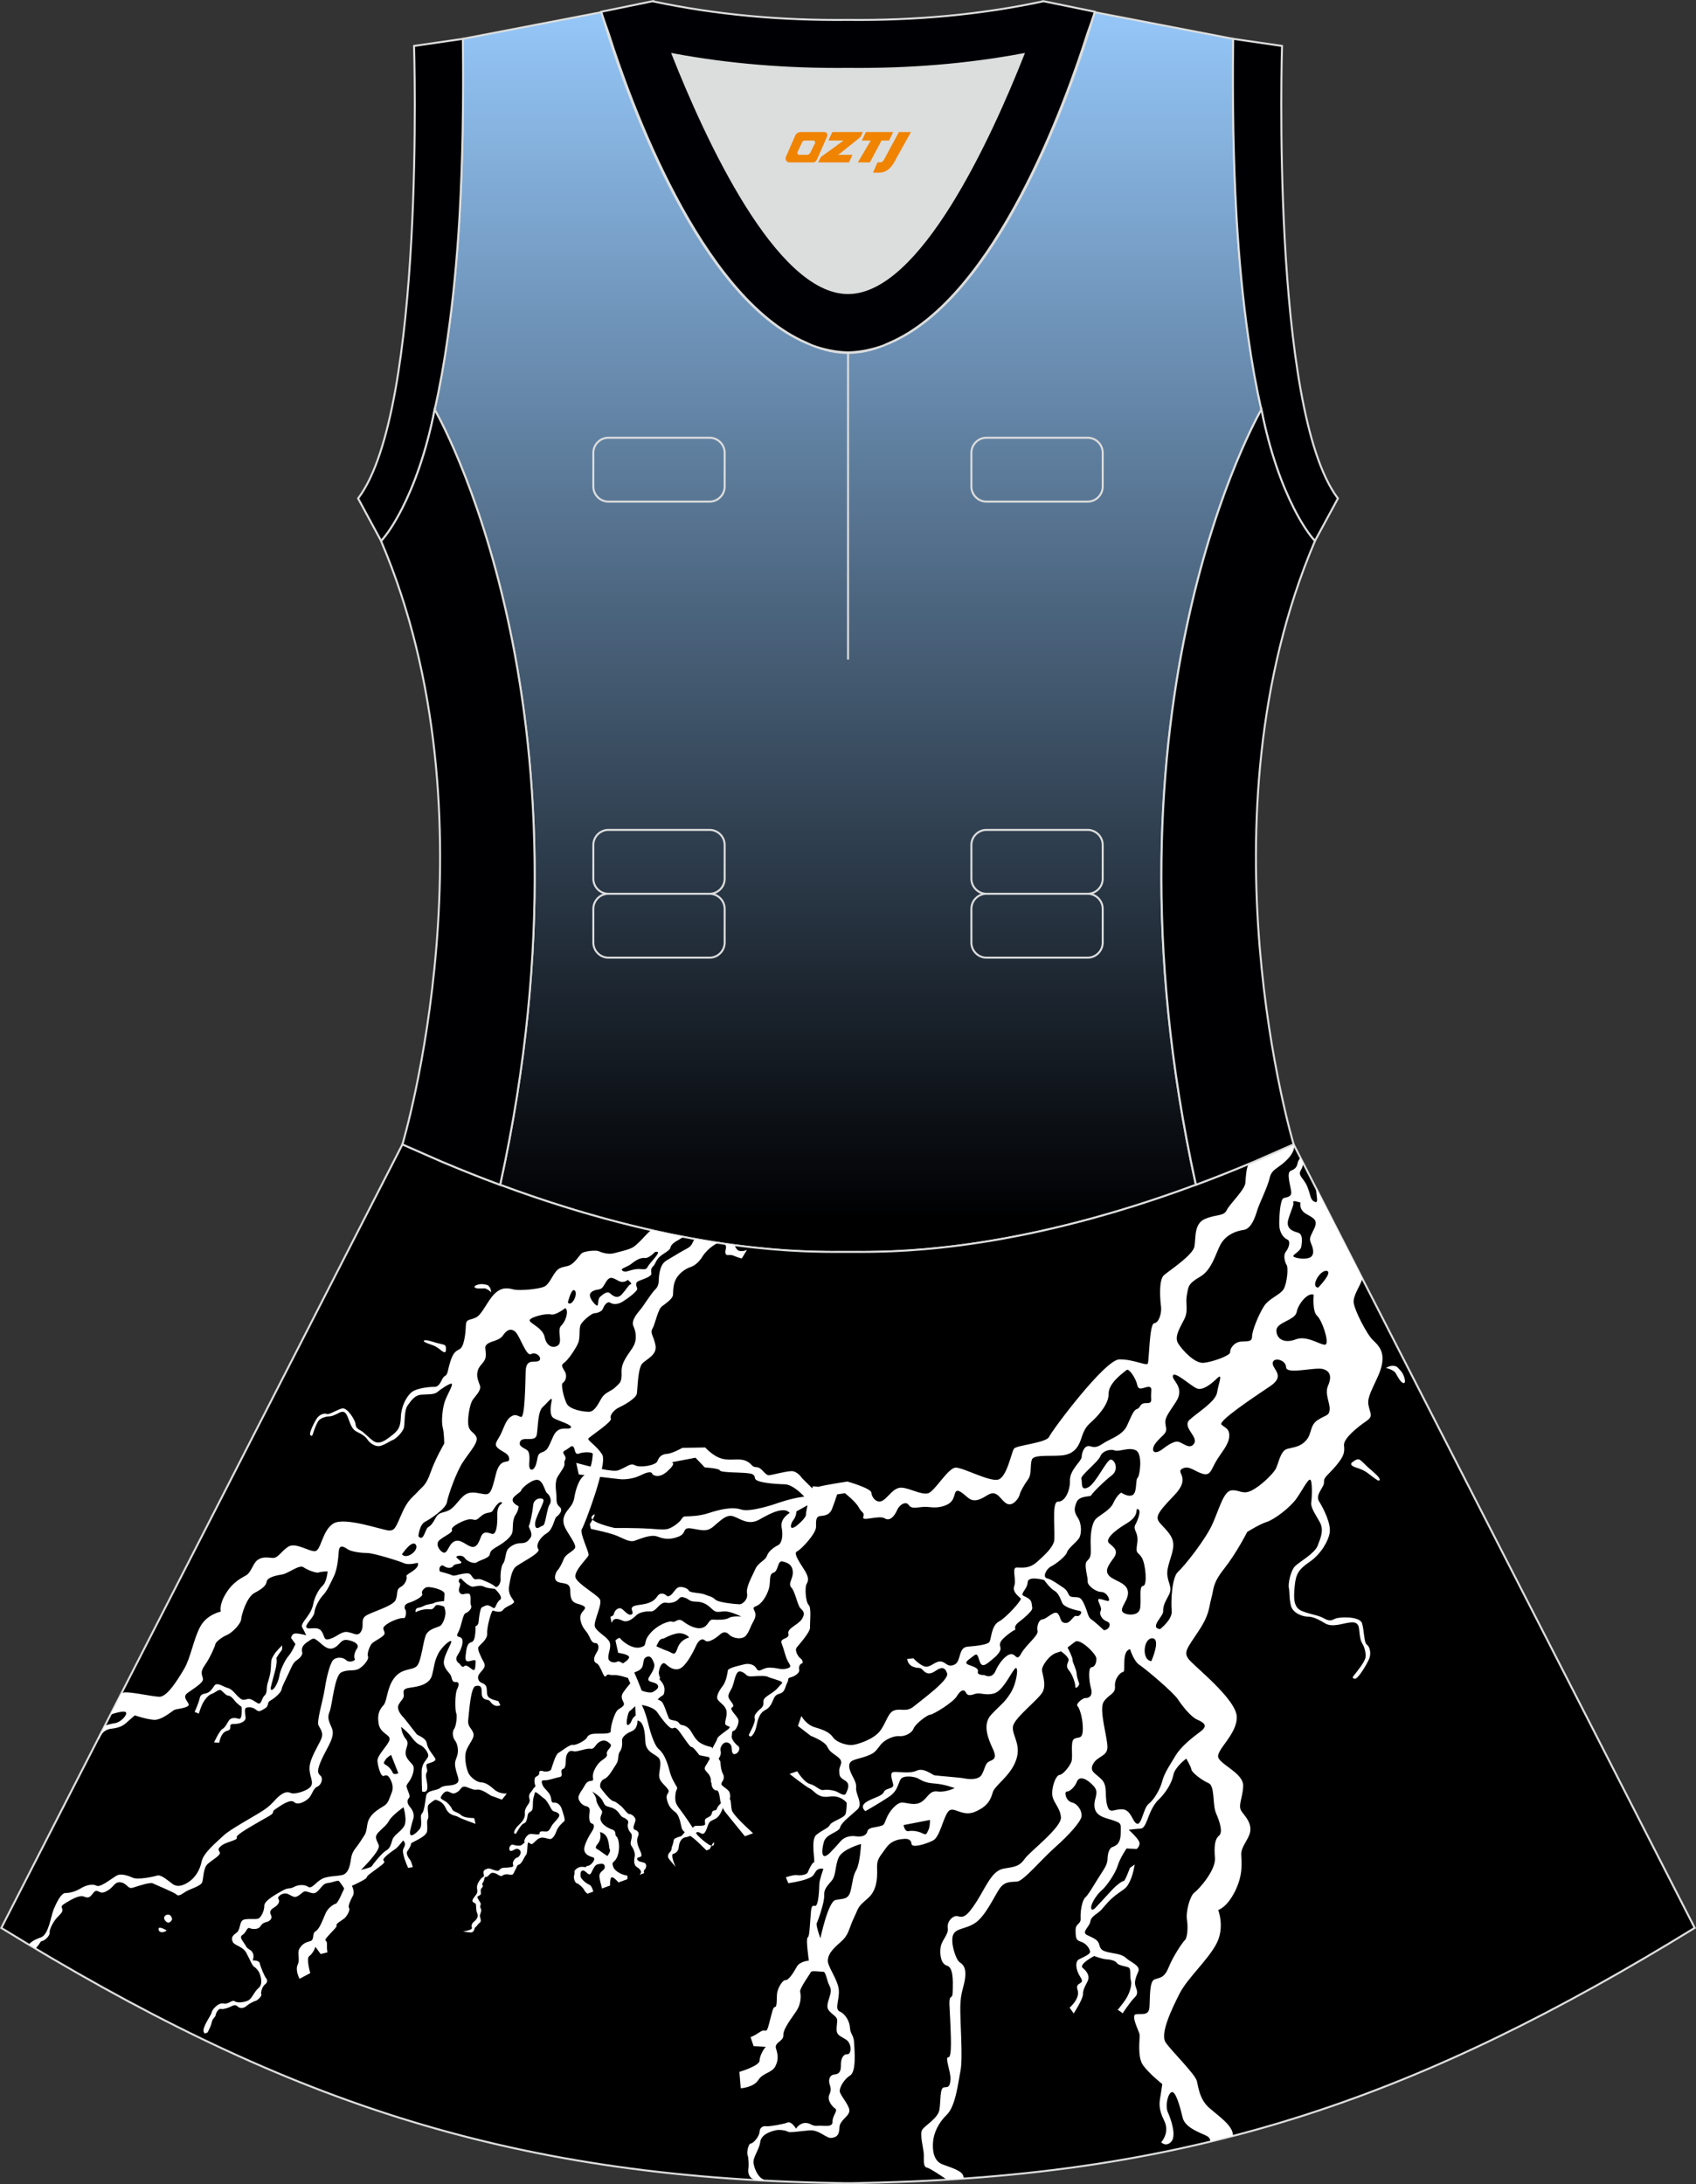
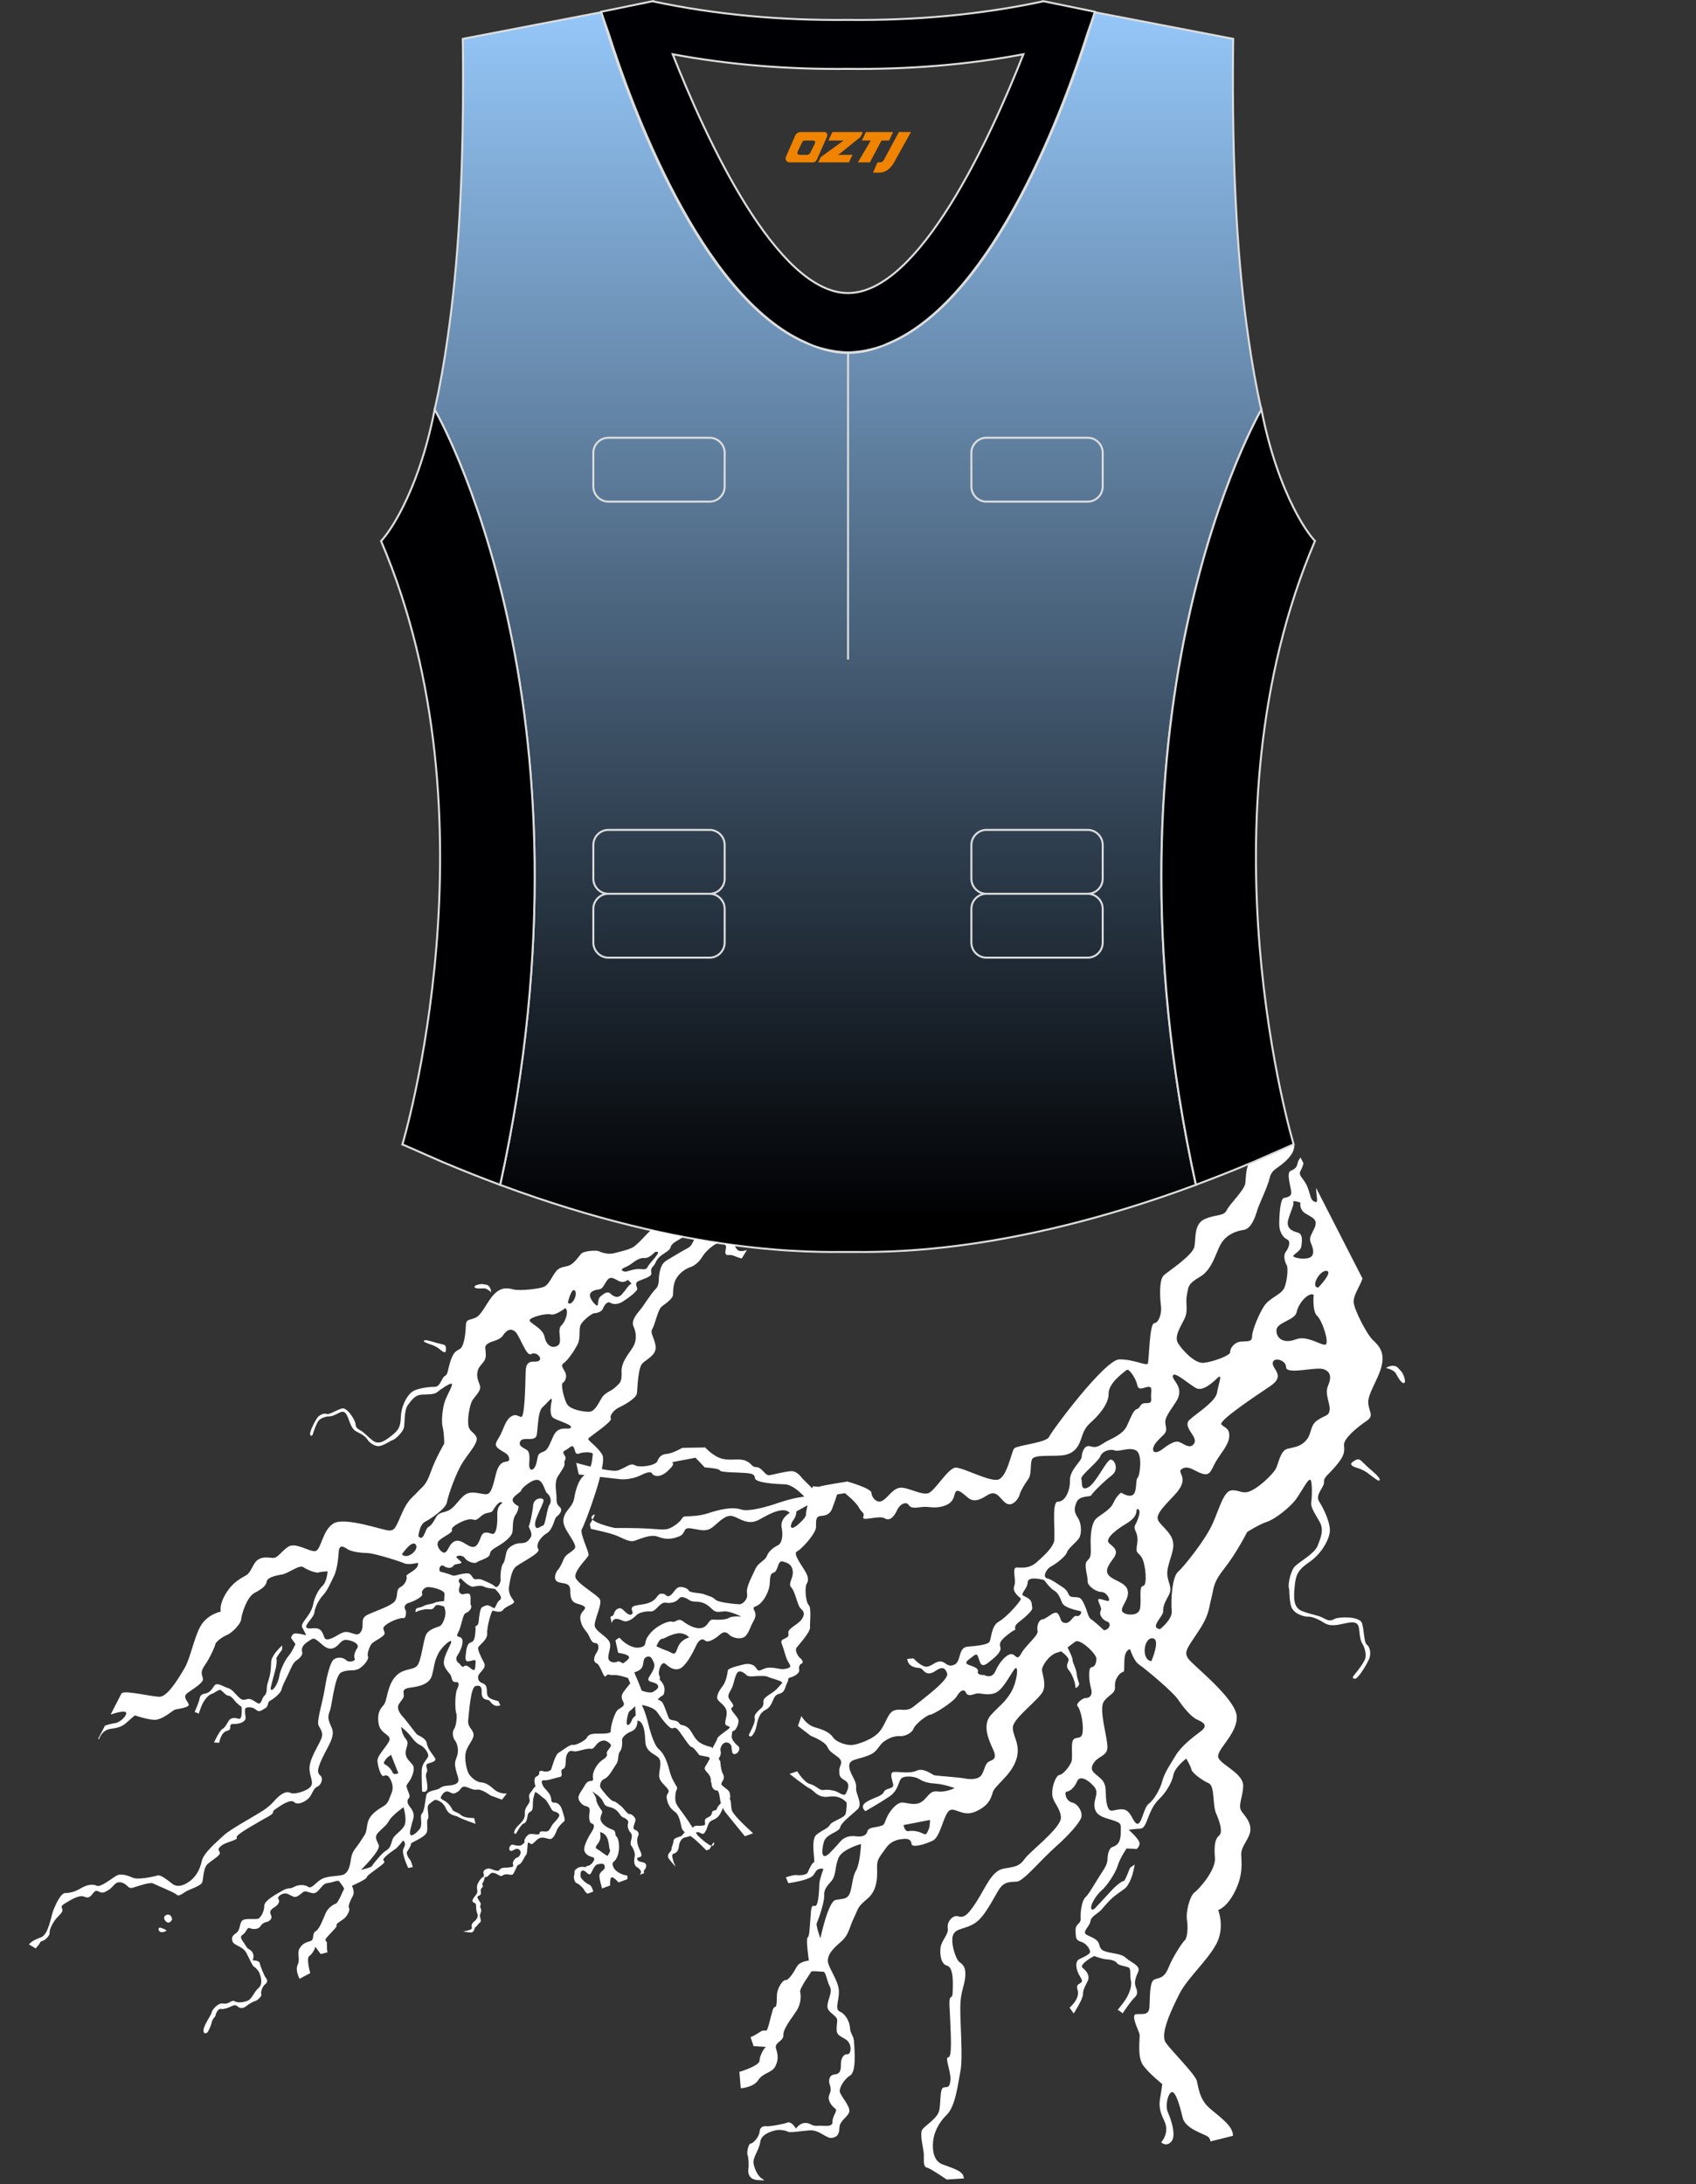
<svg xmlns="http://www.w3.org/2000/svg" version="1.1" id="图层_1" x="0px" y="0px" width="380.2px" height="489.6px" viewBox="0 0 380.2 489.6" enable-background="new 0 0 380.2 489.6" xml:space="preserve">
  <rect x="0" y="0" width="380.2" height="489.6" fill="#333333" stroke="none" />
  <g>
    <linearGradient id="SVGID_1_" gradientUnits="userSpaceOnUse" x1="-806.385" y1="-1058.474" x2="-806.385" y2="-780.576" gradientTransform="matrix(1 0 0 -1 996.485 -785.08)">
      <stop offset="0" style="stop-color:#000001" />
      <stop offset="1" style="stop-color:#99CCFF" />
    </linearGradient>
    <path fill="url(#SVGID_1_)" stroke="#DCDDDD" stroke-width="0.446" stroke-miterlimit="22.926" d="M276.44,9.38   c0-0.21,0.01-0.43,0.01-0.65C276.45,8.94,276.45,9.16,276.44,9.38L276.44,9.38L276.44,9.38z M103.77,9.38   c0-0.21-0.01-0.43-0.01-0.65C103.77,8.94,103.77,9.16,103.77,9.38L103.77,9.38L103.77,9.38z M103.02,48.32c0-0.01,0-0.03,0-0.04   c0-0.01,0-0.03,0-0.04c0.68-11.9,0.89-24.69,0.75-38.19c0-0.22-0.01-0.44-0.01-0.67l-0.01-0.64V8.71l31.04-5.97   c0,0,0.07,0.22,0.21,0.63c2.06,7.13,19.22,63.9,47.17,74.08c2.59,1.07,5.24,1.66,7.93,1.66c2.7,0,5.34-0.59,7.93-1.66   c27.95-10.18,45.12-66.95,47.17-74.08c0.14-0.41,0.21-0.63,0.21-0.63l31.04,5.97v0.02l-0.01,0.65c0,0.22-0.01,0.44-0.01,0.67   c-0.15,13.5,0.07,26.29,0.75,38.19c0,0.02,0,0.03,0,0.04c0,0.02,0,0.03,0,0.04c0,0.05,0.01,0.1,0.01,0.15   c0.56,9.73,1.43,18.85,2.67,27.27c0,0,0,0.01,0,0.02c0.82,5.78,1.78,11.13,2.9,16.06c0,0-38.42,65.71-14.68,173.77   c-42.8,15.89-70.26,15.04-77.98,15.04s-35.18,0.85-77.98-15.04C135.86,157.53,97.44,91.82,97.44,91.82   c1.12-4.93,2.09-10.28,2.9-16.06c0-0.01,0-0.01,0-0.01c1.24-8.43,2.11-17.55,2.67-27.28C103.02,48.42,103.02,48.37,103.02,48.32z" />
-     <path fill="#000001" stroke="#DCDDDD" stroke-width="0.446" stroke-miterlimit="22.926" d="M90.17,256.6L0.29,432.15   c62.23,38.24,112.65,55.9,186.86,57.17v0.01c0.58,0.01,1.15,0.02,1.72,0.02v0.02h0.08l0,0c0.38,0,0.76-0.01,1.15-0.01h0.01h0.01   h0.01c0.38,0,0.76,0.01,1.15,0.01l0,0h0.08v-0.02c0.57-0.01,1.15-0.02,1.72-0.02v-0.01c1.4-0.02,2.8-0.06,4.21-0.1   c0.15-0.01,0.3-0.02,0.45-0.02c71.66-1.92,121.26-19.63,182.17-57.06L290,256.52l0,0l0,0l-0.01-0.02l-0.01,0.01h-0.01l-8.95,3.93   l0,0c-4.45,1.88-8.76,3.58-12.92,5.13c-38.46,14.29-64.53,15.04-75.03,15.05h-0.06h-0.06h-0.06h-0.06h-0.05h-0.01h-0.06h-0.05   h-0.05h-0.11h-0.05h-0.11h-0.05h-0.03h-0.02h-0.05h-0.05h-0.1h-0.05h-0.05h-0.05h-0.05h-0.05h-0.02h-0.03h-0.05h-0.05h-0.05h-0.05   h-0.05h-0.05h-0.05h-0.04h-0.05h-0.01h-0.03h-0.04h-0.05h-0.05h-0.04h-0.04H191h-0.04h-0.04h-0.04l0,0h-0.04h-0.04h-0.04h-0.04   h-0.04h-0.04h-0.04h-0.04h-0.04h-0.03h-0.01h-0.04h-0.04h-0.04h-0.04h-0.04h-0.03h-0.04h-0.04h-0.04h-0.02l0,0h-0.01h-0.02h-0.04   H190h-0.04h-0.04h-0.04h-0.04h-0.04h-0.04h-0.04h-0.01h-0.03h-0.04h-0.04h-0.04h-0.04h-0.04h-0.04h-0.04h-0.04h-0.04l0,0h-0.04   h-0.04h-0.04h-0.04h-0.04h-0.05h-0.04h-0.05h-0.05h-0.03h-0.02h-0.04h-0.05h-0.05h-0.05h-0.05h-0.05h-0.05h-0.05h-0.05h-0.03h-0.02   h-0.05h-0.05h-0.05h-0.05h-0.05h-0.11h-0.05h-0.05h-0.02h-0.03h-0.05h-0.11h-0.05h-0.11h-0.05h-0.05h-0.06h-0.01h-0.05h-0.05h-0.06   h-0.05h-0.06c-10.49-0.01-36.57-0.77-75.03-15.05c-4.16-1.55-8.47-3.25-12.92-5.13h-0.01l-8.95-3.93H90.2h-0.01L90.17,256.6z" />
    <g>
      <path fill="#FFFFFF" d="M189.97,332.09c0,0,5.36,1.51,5.38,2.52c0.03,1.01,1.21,2.54,2.55,1.73s2.43-3.03,4.31-2.87    s4.22,1.6,5.77,1.27c1.55-0.32,4.55-5.83,6.32-5.77c1.78,0.06,7.28,3.08,9.35,2.71c2.08-0.37,3.07-6.22,3.68-6.98    c0.6-0.76,7.27-1.28,7.86-2.64c0.59-1.36,12.49-17.3,15.73-17.35c3.23-0.05,6.09,1.55,6.39,0.92c0.3-0.63,0.34-8.95,1.44-9.03    c1.09-0.09,1.71-2.37,1.52-3.77s-0.57-5.93,0.66-7c1.23-1.06,6.46-4.46,6.83-6.42c0.37-1.95-0.18-5.15,2.45-6.22    s4.11-0.52,4.8-1.95c0.69-1.42,4.06-4.53,4.17-6.11c0.1-1.32,0.18-3.24,0.74-4.24l1.11-0.47l0,0l8.95-3.93h0.01l0.01-0.01    l0.01,0.02l0,0l0,0l0.15,0.28c-0.06,0.99-0.38,1.87-1.67,3.2c-1.93,1.98-3.39,1.99-3.86,4.05c-0.47,2.07-2.3,5.65-2.79,7.26    c-0.48,1.61-1.35,4.16-3.07,4.4c-1.71,0.24-3.78,1.05-4.98,2.97s-1.94,5.88-4.76,7.52c-2.83,1.64-2.6,2.28-2.97,4.13    s0.4,3.42-0.54,5.32s-2.35,3.99-1.42,5.48c0.93,1.5,3.72,4.57,5.74,4.37c2.03-0.21,6.01-1.64,5.93-2.39    c-0.07-0.75,0.83-2.25,2.45-2.37c1.61-0.13,2.45,0.11,2.47-1.21c0.02-1.32,1.49-4.88,2.65-6.7c1.15-1.81,3.69-2.57,4.44-3.89    c0.75-1.33,1.05-4.72,0.67-5.33c-0.38-0.6-0.86-2.16-0.21-3c0.66-0.84,1.22-2.38,0.29-2.78c-0.92-0.41-1.71-1.69-1.75-3.21    s0.16-5.84,1-6.06c0.83-0.22,1.79-0.27,1.68-1.42c-0.11-1.16-1.15-4.27-0.12-4.68c1.04-0.41,1.39-0.87,1.55-1.72    c0.08-0.45,0.35-0.81,0.64-1.29l0.69,1.34c-0.2,0.64-0.4,1.21-0.59,1.51c-0.8,1.28,0.62,1.68,1.45,3.74    c0.83,2.06,0.59,2.89,1.65,3.37c1,0.45,0.26-1.51,0.32-3.1l10.39,20.29c-0.62,1.86-2.12,3.78-1.98,5.38    c0.15,1.66,2.94,7.12,4.28,8.38c1.33,1.26,2.67,2.63,2.02,5.67c-0.65,3.04-3.33,6.55-3.02,8.7c0.32,2.16,1.32,2.63-0.53,3.89    s-5.07,3.84-4.92,5.36c0.14,1.51,0.11,2.32-1.76,4.55c-1.87,2.23-2.8,2.55-2.72,3.71s-2.07,2.8-1.09,4.34    c0.98,1.55,2.68,4.96,2.37,6.96c-0.32,2-2.02,4.87-4.53,6.59c-2.51,1.71-3.06,2.78-3.31,5.33s-0.4,4.9,1.66,5.69    c2.05,0.81,3.57,0.88,4.84,1.6c1.27,0.71,1.68,0.53,2.56,0.1c0.88-0.42,5.51-0.61,6.02,1.02c0.51,1.64,0.43,4.4,1.09,4.81    c0.66,0.4,1.01,1.98,0.52,3.15c-0.49,1.18-2.52,4.63-3.25,4.49c-0.73-0.15-0.4-0.49,0.05-1.04c0.45-0.54,2.2-2.75,2.36-3.68    c0.16-0.93-0.16-2.27-0.65-3.07s-0.56-1.55-0.69-2.56c-0.13-1,0.02-2.38-1.78-2.3c-1.8,0.09-4.22,1.29-5.99,0.19    c-1.78-1.1-2.93-1.49-3.85-1.47c-0.91,0.02-3.3-0.68-3.74-2.45c-0.44-1.77-0.26-3.07-0.47-3.99c-0.21-0.92,0.4-3.89,1.39-4.87    c0.99-0.99,4.39-2.83,5.07-4.6c0.68-1.78,1.45-3.49,0.47-5.28c-0.99-1.8-2.09-3.26-1.91-4.44s0.27-4.73-0.21-5.05    c-0.48-0.32-1.76,2.32-3.13,4.25c-1.36,1.93-4.89,4.64-6.59,5.18c-1.71,0.54-4.43,2.27-4.43,2.27s-2.38,4.7-5.11,8.16    c-2.73,3.46-2.29,4.39-2.91,6.61c-0.62,2.23-0.33,3.62-2.94,7.53c-2.61,3.91-3.27,4.62-2.24,6.11s10.76,8.99,10.86,13.03    c0.1,4.04-4.92,7.58-4.09,9.24c0.83,1.66,5.62,3.51,5.53,6.25s-1.29,4.46-0.32,5.75s2.04,2.42,1.93,4.2    c-0.11,1.78-2.1,3.56-2.05,5.38c0.05,1.82,0.48,4.47-1.36,8.22c-1.84,3.74-3.8,4.25-3.8,4.25s1.56,3.93-0.43,7.64    c-1.99,3.71-6.48,7.66-8.22,11.09s-4.46,9.02-3.11,10.99c1.36,1.97,6.59,7.06,6.98,8.63c0.38,1.57,0.62,4.08,2.73,5.97    c2.11,1.89,5.42,4.01,5.35,6.25v0.05c-1.67,0.43-3.34,0.85-5.02,1.26c-0.07-0.46-0.28-0.86-0.61-1.09    c-0.9-0.63-5.05-1.73-5.63-4.22c-0.59-2.49-1.56-5.96-2.44-5.74s-1.54,3.06-0.88,4.53c0.66,1.46,1.96,5.17,0.79,6.53    c-1.17,1.36-2.29,0.18-2.29,0.18s2.03-2.14,0.66-4.87c-1.37-2.73-1.05-4.13-0.82-5.46c0.23-1.33,0.4-2.72,0.4-2.72    s-2.87-2.26-4.28-4.18c-1.41-1.92-0.68-6.18-0.8-6.93c-0.12-0.75-2.09-4.39-0.79-4.54s2.82,0.38,2.99-1.5    c0.16-1.89-0.05-5.77,1.09-6.27c1.13-0.5,2.19-0.17,3.22-2.74c1.03-2.56,3.19-5.72,3.65-6.11c0.46-0.39,0.77-2.6,0.46-4.5    s0.7-5.47,1.67-6.16s4.83-4.99,4.6-7.76c-0.22-2.76,0-4.21,0.92-4.99s0.16-3.1-0.68-5.04c-0.83-1.93-0.2-6.09-1.66-6.72    c-1.45-0.62-3.74-2.35-3.86-3.07s-1.15-2.44-1.15-2.44s-2.56,1.9-2.88,3.65s-1.73,4.04-3.25,5.48c-1.53,1.44-2.2,3.62-2.65,4.72    c-0.44,1.1-0.84,1.84-1.52,1.85c-0.68,0-2.6,0.25-2.6,0.25s1.87,1.68,2.31,2.61s-0.53,1.71-0.53,1.71l-2.25-0.13    c0,0-1.46,2.09-1.99,3.85s-2.54,4.66-3.56,5.5s-2.43,2.93-2.4,3.89c0.02,0.96,0.84,0.19,0.84,0.19s2.64-2.79,3.71-3.99    c1.07-1.2,2.5-2.22,2.76-2.14c0.27,0.08,1.39-2.95,1.39-2.95l1.07-0.75c0,0-0.36,2.31-1.1,3.79c-0.75,1.47-0.8,1.38-2.64,2.69    s-2.75,2.54-3.66,3.58c-0.91,1.04-2.36,1.46-2.54,2.69s-2.08,2.39-0.76,3.05c1.32,0.66,2.45,0.97,2.74,2.14    c0.29,1.17,0.72,1.39,1.92,1.7c1.21,0.31,3.11,0.37,4.05,1.28c0.93,0.91,3.38,1.73,2.79,3.07c-0.59,1.34-0.93,2.33-0.62,3.29    c0.31,0.96,0.72,1.66-0.22,2.55c-0.94,0.89-2.67,3.53-2.67,3.53s-0.8-0.72-1.06-0.7s1.06-1.28,1.94-2.76    c0.87-1.49,1.22-3.11,0.97-3.9c-0.26-0.79,0.11-2.62-0.52-2.92c-0.63-0.3-2.23-0.41-2.61-0.99s-1.53-0.8-2.44-0.85    c-0.91-0.05-2.65-0.73-2.65-0.73s-3.58,1.85-2.57,2.68s1.61,1.85,1.12,2.9s-1.1,1.91-1.07,2.98c0.03,1.06-2.08,4.32-2.08,4.32    l-0.92-1.3c0,0,2.45-2.07,1.78-3.99c-0.67-1.93,1.85-1.01,0.66-2.83c-1.19-1.84-1.19-3.6-0.31-4.03c0.87-0.43,2.48-1.11,2.46-1.66    c-0.01-0.56-0.72-1.82-1.93-2.23c-1.21-0.41-1.27-0.66-1.32-2.49c-0.05-1.82,1.22-1.31,1.13-2.82c-0.09-1.52,0.32-3.98,1.03-4.64    c0.71-0.67,1.36-1.83,2.72-4.02c1.35-2.19,2.26-3.22,2.28-4.59s0.46-2.42,0.98-2.66c0.52-0.24,1.87-0.45,1.97-2.89    c0.09-2.44,0.14-2.45-1.38-3.03c-1.53-0.59-4.09-0.8-4.45-2.9c-0.37-2.1,1.22-3.29-0.23-4.9s-3.19-2.39-3.73-1.02    c-0.54,1.36-1.66,2.26-2.29,2.26c-0.63,0-0.26,2.1,1.16,2.44c1.42,0.35,2.35,2.1,2.12,3.23c-0.23,1.13-2.66,3.96-5.88,6.8    c-3.21,2.84-7.11,7.6-8.57,7.71c-1.46,0.11-2.82-0.08-3.97,1.68c-1.16,1.76-3.09,5.97-5.28,7.51c-2.21,1.54-4.35,1.15-5.05,2.72    c-0.69,1.58,0.56,5.58,1.46,6.17c0.9,0.59,1.44,1.36,1.23,3.4c-0.21,2.05-1.02,3.17-1.09,6.47c-0.07,3.3,0.61,11.56,0.05,14.39    c-0.55,2.83-1.1,7.99-3.08,9.92c-1.99,1.93-2.92,4.18-3.08,6.07s0.11,4.3,2.11,5.05s4.37,1.43,4.66,2.58    c0.03,0.14,0.09,0.33,0.17,0.57c-1.29,0.09-2.58,0.17-3.88,0.25c-1.72-1.16-3.82-2.55-4.4-2.66c-0.94-0.17-0.69-1.74-0.73-2.98    c-0.03-1.24-1.03-4.61-0.32-5.58c0.7-0.97,3.51-2.54,3.82-4.43c0.32-1.91,0.06-4.9,1-5c0.93-0.1,1.33,0.04,1.47-1.72    c0.14-1.75-1.35-5.09-0.47-5.03c0.89,0.06,0.52-5.41,0.42-8.24s-0.41-4.86,0.11-5.2c0.51-0.35,0.42-0.67,0.47-2.14    c0.04-1.48,0.09-4.59-1.28-4.95c-1.36-0.35-1.68-2.45-1.46-4.09c0.22-1.64,1.86-2.93,1.61-4.33s1.12-2.98,2.28-2.66    s1.94,0.21,4.14-3.23c2.21-3.44,3.45-7.06,6.25-7.48c2.81-0.42,3.48-0.63,4.64-2.24s8.25-6.96,8.06-9.25s-1.91-3.37-1.96-5.24    s0.88-4.17,1.64-4.24c0.76-0.06,2.17-1.76,2.64-2.89c0.47-1.12-0.3-4.59,0.62-5.17s1.86,0.21,1.96-1.98s-0.64-4.86-1.18-5.38    c-0.53-0.52,1.26-1.87,1.78-1.82c0.52,0.06,1.76-0.29,1.25-2.12c-0.52-1.84-0.64-4.72,0.09-4.77c0.73-0.06,1.12-0.9,1.1-1.97    c-0.03-1.06-3.61-4.48-4.69-3.79c-0.54,0.35-1.11,0.86-1.77,1.33c0.32,0.61,1.16,2.26,1.13,2.8c-0.04,0.51,0.83,1.98,0.91,3.01    c0.08,1.04,0.38,1.66,0.55,2.19s-0.88,1.47-0.84,0.8c0.04-0.68-0.64-2.76-1.42-3.66s-0.35-1.42-0.11-2.22    c0.19-0.65-1.17-1.69-1.69-2.07c-0.26,0.11-0.53,0.2-0.81,0.27c-1.81,0.45-3.47,3.01-3.45,3.87s0.97,3.07,0.23,4.8    c-0.74,1.73-6.48,5.93-6.74,7.93c-0.26,2,1.93,3.96,0.71,7.5c-1.21,3.54-4.81,5.7-5.24,7.25c-0.43,1.56-1.07,3.12-4.01,4.37    c-2.94,1.24-4.83-1.54-6-0.03c-1.16,1.51-1.84,5.67-3.38,6.45c-1.55,0.78-4.75,1.79-4.83,0.73c-0.08-1.07-1.02-1.14-1.65-1.09    c-0.63,0.05-2.71,0.11-4.02,1.99c-1.31,1.87-2.02,2.44-2.04,4.06c-0.01,1.62,0.39,5.14-2.06,7.26s-1.93,1.87-3.12,4.35    s-1.05,3.78-2.99,5.46c-1.94,1.67-2.85,2.81-2.87,4.18c-0.02,1.37,2.24,4.23,2.46,6.5c0.21,2.26-1.04,4.34,0.23,4.9    c1.27,0.56,2.2,2.21,2.28,3.67c0.09,1.46,0.82,1.51,0.92,3.27c0.09,1.76,0.53,6.49-0.86,7.36c-1.39,0.88-2.38,2.62-2.36,3.54    c0.02,0.91,2.38,3.31,2.15,4.55c-0.23,1.23-2.14,1.99-2.21,3.57c-0.06,1.58-0.46,2.16-1.71,2.36c-1.25,0.2-2.76-1.86-5-1.69    c-2.24,0.18-4.37,0.59-4.89,0.29c-0.53-0.32-1.68-0.42-2.2-0.38s-3.69,0.64-3.95,2.64c-0.27,2-1.79,3.49-1.49,4.98    c0.3,1.49,1.12,2.95,2.02,3.38c0.15,0.07,0.25,0.18,0.32,0.31c-0.61-0.03-1.21-0.07-1.82-0.1c-0.09-0.05-0.2-0.09-0.33-0.11    c-1.31-0.3-1.5-1.65-1.37-2.38c0.14-0.72,0.04-2.59-0.18-3.08c-0.22-0.49,0.14-2.55,0.72-2.6c0.57-0.04,1.89-1.51,1.97-2.64    c0.07-1.12,0.96-1.34,1.53-1.23c0.57,0.1,3.79-0.45,4.72-0.83c0.93-0.38,1.91,1.37,1.91,1.37s0.8-1.28,2.1-1.28    c1.31,0,1.32,0.76,2.78,0.64c1.46-0.11,3.35,0.45,3.31-0.92c-0.03-1.36,1.29-2.49,0.61-2.94c-0.69-0.45-1.87-1.88-1.33-3.09    c0.54-1.2,0.27-1.65,0.04-2.49c-0.23-0.85,0-1.98,1.15-2.07s1.44-0.82,1.41-2.19c-0.03-1.36,0.57-2.42,1.45-2.34    c0.89,0.08,1.14-2.37-0.35-3.32s-2.16-0.9-2.05-2.73c0.11-1.83,0.45-1.81-0.8-2.85c-1.25-1.05-1.52-1.4-1.07-3.04    c0.46-1.63,0.86-2.3,0.25-3.44c-0.6-1.14-0.78-3.11-1.38-3.11s-2.64-0.3-2.76,0.04s-2.65,3.76-2.42,4.49    c0.23,0.75,0.22,2.62-0.78,4.17c-1,1.55-3.08,4.09-2.99,5.51s-2.1,1.58-1.64,3.02c0.45,1.43,0.58,2.49-0.16,3.97    c-0.74,1.47-2.78,1.44-3.83,3.09c-1.05,1.66-3.92,1.83-3.92,1.83l-0.3-3.68c0,0,4.5-1.32,4.52-2.53c0.02-1.22,1.18-3.03,1.43-3.05    c0.26-0.02-2.77-0.19-2.77-0.19l-0.68-2.02c0,0,0.73-0.21,2.16-1.18c1.44-0.97,1.28,0.91,2.03-1.98c0.76-2.9,0.85-3.57,1.32-3.6    c0.47-0.04,0.31-2,0.44-3.08s1.17-2.98,1.91-2.94c0.73,0.05,1.88-1.87,2.53-3.04s2.68-1.33,2.68-1.33s-0.7-4.81-0.29-5.14    c0.41-0.34,0.43-1.56,0.63-4.15c0.19-2.6,0.18-3.16,1.02-2.97c0.84,0.19,0.97-4.03,0.99-4.95c0.03-0.91,0.91-3.34,0.91-3.34    s-1.08-0.35-1.7,0.56c-0.63,0.91-0.52,1.13-2.04,1.7c-1.53,0.58-4.12,0.94-4.12,0.94l-0.56-1.32c0,0,1.81-0.62,2.49-0.5    c0.68,0.12,2.19-0.02,2.43-0.62c0.24-0.6,0.99-2.21,1.38-2.23c0.39-0.03-0.86-5.08,0.57-6.2c1.43-1.13,2.62-1.43,3.02-2.22    c0.4-0.79,3.19-1.52,3.49-2.4c0.29-0.88,0.25-2.55,0.25-2.55s-1.3-1.78-3.9-1.37c-2.6,0.41-3.37-1.36-4.32-1.79    c-0.95-0.44-4.57-3.3-4.57-3.3l1.71-0.59c0,0,1.52,2.51,2.89,2.86c1.36,0.35,2.13,1.51,3.01,1.34c0.88-0.17,2.3,0.07,2.98,0.38    c0.68,0.3,1.7,1.14,2.04,0.39c0.35-0.74,1.09-2.12-0.18-2.88c-1.27-0.76-1.28-1.02-1.31-2.22c-0.03-1.22,1.2-1.92-0.39-3.12    c-1.6-1.19-1.75-1.18-2.35-2.35s-3.66-2.35-3.66-2.35l-2.87-2.21l0.78-2.24c0,0,0.99,1.95,3.04,2.55c2.05,0.6,3.26,1.12,4.07,2.27    c0.81,1.15,3.12,1.79,4.27,1.69c1.15-0.09,4.76-1.23,6.23-3.12c1.46-1.89,1.77-4.25,3.32-4.67c1.55-0.43,2.62,0.5,4.31-0.89    c1.68-1.4,7.93-5.9,7.43-7.37c-0.51-1.48-1.29-1.47-2.62-0.55c-1.33,0.91-2.07,0.62-2.82-0.19c-0.75-0.8-0.84-0.24-2.16-0.74    s-1.35-1.77-1.35-1.77l1.4-0.11c0,0,1.66,1.79,2.81,1.86c1.15,0.06,2.11-1.28,3.31-1.17s1.44,1.41,3.04,0.72    c1.6-0.68,0.79-3.86,2.98-4.04c2.19-0.17,4.42-0.45,4.87-1.04c0.46-0.59,0.38-3.63,2.13-4.58c1.75-0.95,5.14-4.81,4.93-5.15    c-0.22-0.34-2.02-1.41-1.48-2.82c0.54-1.41-0.62-4.11,0.52-4.15c1.15-0.03,2.72,0.4,4.61-1.27c1.89-1.67,3.26-3.04,3.75-4.4    s-0.65-9.18,0.92-9.09c1.57,0.07,2.76-2.45,2.69-4.78c-0.06-2.33,2.6-4.31,2.63-5.23c0.03-0.91,0.55-2.83,1.97-2.39    c1.42,0.45,2.08-0.21,3.36-0.97s3.87-1.62,4.81-3.62s1.42-3.51,2.25-3.77c0.83-0.27,0.6-1.31,1.9-1.32c1.3,0,1.35-0.16,1.27-1.37    c-0.08-1.21,0.41-2.26-0.53-2.29s-2.27,1.09-2.57-0.41s-1.87-3.81-2.38-3.37c-0.51,0.45-4.1,2.86-4.04,5.34    c0.06,2.48-2.78,5.34-3.91,6.34c-1.12,1-1.62,1.8-2.15,3.46s-1.32,3.35-3.6,3.88s-7.05-0.26-7.53,1.05    c-0.49,1.3,0.03,3.24-0.88,4.48c-0.91,1.24-1.75,2.77-1.89,3.44s-1.5,2.75-2.92,1.95c-1.43-0.8-2.07-3.33-4.37-1.83    c-2.31,1.5-3.36,1.28-4.32,0.49s-2.19-2.01-2.69-1.31s-0.2,2.35-2.53,3.14s-3.34,0.06-5.15,0.3c-1.82,0.24-2.39,0.24-2.93-0.53    s-1.93-0.15-2.52,1.16c-0.59,1.32-1.6,2.66-2.82,1.89s-5.19,0.81-4.8-0.28s-0.34-0.88-0.99-2.15c-0.66-1.27-3.11-3.2-3.11-3.2    l-1.75,0.27c-0.32,1-0.79,2.38-1.14,3.24c-0.61,1.47-1.68,1.5-2.65,1.61s-0.96,0.99-0.94,2.44s-3.27,5.04-4.28,5.5    c-1,0.47,1.22,3.3,1.92,4.57c0.69,1.26,0.7,1.95,0.24,2.73c-0.45,0.78-0.19,4.11,0.47,4.7c0.66,0.59,0.24,4.07,0.3,5.07    c0.05,1-2.42,3.76-2.98,4.45s0.39,2.15,0.81,2.42c0.42,0.27,0.77,1.05,0.32,1.18c-0.45,0.12-0.73,0.77-0.58,1.42    c0.15,0.65-0.87,1.39-1.84,1.66c-0.97,0.26-0.35,0.36-0.86,1.27c-0.5,0.9-0.39,2.06-1.74,2.43s-1.17,1.28-1.98,2.57    s-1.7,0.89-2.46,2.4c-0.76,1.51-0.53,2.67-1.33,3.97c-0.81,1.29-1.09,0.26-1.09,0.26s1.54-2.76,1.35-3.58    c-0.2-0.83,0.24-1.18,0.71-1.73c0.47-0.55,1.36-0.83,1.23-2.06s1.95-1.68,3.21-3.14c1.25-1.45,1.08-0.99,0.88-1.31    c-0.19-0.33-2.65-0.92-3.1-1.18c-0.46-0.26-2-0.21-3.53-0.1s-1.15-0.64-2.49-1.08c-1.34-0.44-1.4,2.53-2.13,3.84    c-0.73,1.31-0.8,1.52-0.63,2.06c0.16,0.53,1.57,1.75,0.78,2.12c-0.79,0.37,1.03,1.83,1.35,2.69c0.32,0.87-0.59,2.57-1.02,2.58    c-0.44,0.01-0.32,0.51-0.44,1.19s0.92,1.85,1.44,2.21c0.53,0.36,0.24,1.51-0.62,1.78c-0.85,0.27-0.77-0.9-0.85-1.57    s-0.79-1.16-1.46-0.97c-0.67,0.19-1.21,1.28-0.99,1.88c0.22,0.59-0.28,2.03-1.19,2.2s-0.03,1.23,0.13,1.73    c0.16,0.49,1.25,1.57,0.81,2.57c-0.44,1.01,2.01,1.94,2.25,2.79s0.35,1.66-0.77,1.97c-1.12,0.31-0.22,0.4-0.92,2.01    c-0.7,1.61-1.24,1.84-2.25,2.3c-1.01,0.47-0.85,1.46-1.51,2.56c-0.66,1.1-1.22-0.27-1.93,0.11c-0.71,0.39-1.49,0.95-2.49,1.1    c-1,0.16-1.42,1.24-1.5,2.1c-0.07,0.87-0.53,1.44-1.25,1.61c-0.72,0.17,0.53,2.92,0.53,2.92s-1.39-1.6-1.6-1.95    c-0.21-0.37-0.11-0.97,0.32-1.35c0.43-0.38,0.4-1.03,0.4-1.03s0.42-1.07,0.43-1.57c0-0.5,1.05-0.79,1.54-0.92    c0.49-0.13,0.97-1.22,1.5-1.42s0.95-0.01,1.32-0.59c0.36-0.58,1.09-0.3,2.04-0.41c0.95-0.1,0.6-0.32,0.61-1.12    c0.01-0.81,1.37-0.62,1.55-1.63c0.18-1,0.84-0.42,1.06-0.89c0.23-0.46,0.2-0.59,0.8-1.19s0.39-0.53,0.21-0.86    c-0.18-0.34,0.14-1.17,0.2-1.7c0.05-0.53-0.54-1.19-1.19-1.49c-0.65-0.3-1.35-0.65-1.3-1.12s-0.03-1.14-0.92-2.04    c-0.89-0.91-0.27-1.15,0.25-2.17c0.51-1.02,1.01-1.12,0.78-1.93c-0.23-0.82,1.25-2.8,1.3-3.27s1.15-1.2,2.27-2.04    c1.12-0.84,0.31-0.7-0.26-1.08c-0.57-0.38,0.29-1.8,0.11-3.09s-1.47-1.86-1.97-2.63c-0.5-0.78,0.5-2.28,1.17-3.15    s1.03-2.73,1.08-3.36c0.05-0.63,3.13-1.25,3.69-1.4s2.05-0.26,2.73,0.93s1.28-0.31,3.22-0.19c1.94,0.11,2.16,0.55,3.56,0.21    c1.39-0.34,0.63-0.86,0.17-1.81s-0.81-2.61-1.31-3.85c-0.49-1.24,1.86-0.9,1.53-2.14c-0.34-1.24,2.2-1.98,3.04-3.32    s0.25-1.8-0.37-2.42c-0.63-0.64-1.15-3.7-2.01-4.62c-0.85-0.91,0.45-2,0.32-3.57c-0.13-1.57-1.11-1.99-2.29-2.28    s-0.91,2.21-2.04,2.52c-1.12,0.31-0.57,2.15-1.05,3.66s-1.49,3.32-2.91,3.87c-1.43,0.55,0.72,1.03-0.42,3.14    c-1.14,2.11-0.88,2.2-1.72,3.34c-0.84,1.15-3.07,0.69-3.81-0.1c-0.75-0.79-1.4-0.69-2.25,0.08s-2.51,1.84-3.18,1.22    s-1.46-0.1-2.08,1.3s-2.28,4.53-3.64,5.02s-2.47-0.51-3.16-1.09c-0.7-0.58-1.26,0.58-1.45,1.63c-0.19,1.05,0.48,1.51,0.16,1.68    c-0.32,0.17,1.14,0.95,1.08,2.54c-0.07,1.59-0.55,1.03-1.27,1.88c-0.72,0.84-2.23,1-2.47,0.68c-0.23-0.32-2.09-0.92-2.9-0.81    c-0.48,0.06-1.04-0.02-1.56-0.24l-0.41-1.83c0.04-0.01,0.09-0.02,0.12-0.03c0.82-0.23,1.76-0.49,2.44,0.02    c0.68,0.5,2.79,1.19,3.49,0.76c0.7-0.42,1.56-0.97,0.92-1.67c-0.64-0.71-2.63-0.35-1.79-1.69c0.84-1.34,1.41-2.3,1.06-3.13    c-0.35-0.82-0.72-1.87-1.78-1.28c-1.05,0.6-0.03,2.23-1.79,3.06c-1.33,0.63-2.55,0.85-3.28,1.21l-0.57-2.59    c1.01-0.6,1.82-1.23,1.85-1.64c0.04-0.55-1.39-0.86-2.45-1.04l-0.61-2.77c0.47-0.42,0.9-0.7,1.07-0.46    c0.42,0.61,2.66,2.49,4.5,2.02s0.45-0.96,2.09-2.98c1.63-2.02,4.38-3.07,5.09-2.77c0.71,0.3,1.24-0.99,2.41-0.09    s2.95,1.87,4.33,1.45c1.38-0.42,1.38-1.91,2.36-1.84c0.97,0.07,2.81,0.11,3.61-0.38s2.76-0.3,2.76-0.3s-2.53-1.26-3.86-1.16    s-1.78,0.37-2.71-0.52c-0.93-0.9-1.86-1.63-3.58-1.66s-1.41-0.57-2.69-0.94c-1.29-0.37-0.89,0.63-2.38,1.07    c-1.49,0.45-1.77-0.24-2.67,0.35s-1.49,1.79-2.46,1.71c-0.98-0.07-2.51,0.19-3.15,0.83c-0.65,0.64-1.97,1.8-3.13,1.24    c-1.17-0.56-2.05-0.58-2.35,0.34c-0.02,0.07-0.05,0.13-0.08,0.19l-0.3-1.38c0.59-0.25,0.74-0.33,0.83-0.77    c0.13-0.65,0.94-1.41,1.61-1.09c0.67,0.31,1.47,1.66,2.27,1.33c0.8-0.33-0.4-1.19,0.31-1.73c0.71-0.54,2.59-0.33,4.12-1.1    c1.53-0.77,1.29-1.81,2.36-1.84s0.99,0.84,1.75,0.51s1.25-1.61,1.98-1.92c0.72-0.31,2.16,0.21,2.36,0.73    c0.2,0.52,2.62,0.47,3.55,0.86c0.93,0.39,1.65,0.43,2.38,1.14c0.73,0.72,4.91,1.06,5.47,1.06s1.92-0.99,1.65-2.45    c-0.27-1.46,1.17-3.84,1.84-5.4s2.26-1.92,2.63-3.02c0.38-1.1,1.68-1.99,2.47-2.36c0.79-0.37,1.22-1.94,0.82-3.98    c-0.4-2.03,1.79-3.25,1.79-3.25l0.01-0.03c-0.21-0.17-0.38-0.43-0.93-0.54c-1.4-0.27-3.25,0.54-5.79,2    c-2.53,1.47-4.33-0.16-5.92-0.69c-1.58-0.53-2.98,1.08-4.48,2.31s-2.5,0.82-4.82,0.43c-2.31-0.39-1.01,1.07-2.98,1.82    c-1.98,0.76-3.25,0.54-4.73-0.02s-3.8,0.51-5.11,0.94c-1.3,0.43-2.86-0.75-4.57-1.34c-1.26-0.44-3.93-1.04-5.24-1.33l-0.23-1.03    c0.7-1.14,1.69-2.88,0.6-1.93c-1.55,1.37,4.97,2.77,4.97,2.77s4.6-0.04,7.85,0.16c3.24,0.2,3.88,0.51,5.79-0.85    c1.91-1.37,1.21-1.87,2.29-1.91c1.09-0.04,2.96-0.03,5.17-0.75c2.21-0.72,5.17-1.49,7.24-0.79c2.07,0.69,7.76-1.29,7.76-1.29    s3.38-1.22,5.93-1.53c0.17-0.02,0.33-0.05,0.47-0.08c-0.98-1.04-2.78-2.7-4.38-2.75c-2.33-0.07-6.59-0.36-6.67-1.38    c-0.08-1.02-0.97-1.05-2.21-1.17c-1.24-0.12-5.52-0.08-5.66-0.56s-3.39-0.68-3.39-0.68l-2.07-2.17l-5.4,1.03    c0,0,1.32-0.01-0.85,1.96c-2.17,1.98-3.42,0.7-3.42,0.7s0.02-1.06-2.48,0.18c-2.49,1.24-4.78,0.94-4.78,0.94l-9.24-1.06    l-0.58-2.59c3.62,0.99,8.28,2.11,9.45,1.66c1.98-0.75,2.68-1.72,3.74-1.12c1.05,0.6,4.63,0.06,5.01-0.91    c0.37-0.97,0.96-1.58,2.15-1.65c1.19-0.07,3.45-1.35,3.45-1.35l5.12-0.09c0,0,1.81,2.04,3.82,2.53c2.02,0.5,3.79-0.19,5.3,0.47    c1.51,0.66,1.18,1.4,2.4,1.42c1.21,0.02,1.88,1.91,2.84,1.8c0.96-0.11,3.7-0.9,5.01-0.91c1.32-0.01,2.33,1.56,2.33,1.56l2.31,2.3    l0.12-0.47l1.23,0.12C185.1,332.82,189.97,332.09,189.97,332.09L189.97,332.09L189.97,332.09L189.97,332.09L189.97,332.09z     M181.02,337.41c-0.49,0.26-0.99,0.53-1.49,0.82c-0.38,0.23-0.71,0.4-0.99,0.55c-0.13,1.82-0.94,1.82-1.19,2.98    c-0.27,1.22,0.78,0.62,1.45,0.06c0.66-0.57,1.98-1.77,1.89-2.44C180.67,339.16,180.81,338.36,181.02,337.41L181.02,337.41    L181.02,337.41L181.02,337.41L181.02,337.41z M147.15,369.01c0,0,1.4,0.69,2.48,1.05c1.08,0.35,1.6,1.39,2.22-0.53    c0.62-1.93,2.34-2.4,2.57-2.46c0.22-0.06-1.08-1.35-2.96-0.87s-2.48,1.14-3.07,1.15C147.8,367.34,147.15,369.01,147.15,369.01    L147.15,369.01L147.15,369.01L147.15,369.01L147.15,369.01z M310.69,306.61c0,0,1.73,0.42,2.17,1.17c0.43,0.75,1.2,2.26,1.83,2.24    c0.63-0.02,0.03-2.03-0.67-2.74c-0.69-0.71-0.73-1.01-1.57-1.12C311.61,306.05,310.69,306.61,310.69,306.61L310.69,306.61    L310.69,306.61L310.69,306.61L310.69,306.61z M303.25,327.69c0,0-1.24,0.66,0.87,1.3c2.1,0.65,2.69,1.41,3.6,2.05    c0.9,0.64,1.49,1.15,1.58,0.64c0.09-0.51-1.61-1.9-2.52-2.69c-0.9-0.79-1.61-1.69-2.13-1.86    C304.12,326.96,303.25,327.69,303.25,327.69L303.25,327.69L303.25,327.69L303.25,327.69L303.25,327.69z M253.34,369.67    c-2.02,0.41-0.91,5.04-1.54,5.09c-0.62,0.05-1.99,1.47-1.85,3.23c0.15,1.76-1.37,1.73-2.52,3.45c-1.16,1.71,0.88,8.14,0.83,10.22    s-2.19,1.9-3.19,3.7c-1,1.8,0.68,2.18,1.97,3.6c1.29,1.42,0.56,3.36,1.14,5.6c0.58,2.23,1.38,0.9,3.42,1    c2.04,0.09,2.27,2.96,3.31,3.23c1.05,0.27,1.42-3.56,2.6-4.46s2.57-3.25,3.05-5.11c0.48-1.86,1.78-3.69,2.98-5.71    s3.76-4.04,5.6-5.4c1.85-1.36,0.58-2.07-0.79-2.67c-1.37-0.61-3.2-2.89-4.29-4.53c-1.09-1.64-7.37-6.92-8.65-7.74    C254.14,372.34,253.34,369.67,253.34,369.67L253.34,369.67L253.34,369.67L253.34,369.67L253.34,369.67z M291.53,269.57    c0,0-1.84-0.67-1.62-0.08c0.22,0.59-0.48,1.71-1.1,3.84s1.06,2.65,2.16,2.97s0.93,1.85,0.76,3.08c-0.18,1.23-2.3,1.95-1.71,2.32    c0.58,0.36,2.41,0.62,3.5,0.23c1.08-0.39,1.05-1.7,0.44-3.07c-0.6-1.37-0.2-1.61,0.69-3.55c0.89-1.95-0.32-2.3-1.91-3.25    C291.15,271.12,291.53,269.57,291.53,269.57L291.53,269.57L291.53,269.57L291.53,269.57L291.53,269.57z M295.51,288.62    c0,0,3.4-3.51,1.89-3.75C295.88,284.64,293.68,288.51,295.51,288.62L295.51,288.62L295.51,288.62L295.51,288.62L295.51,288.62z     M294.5,290.22c-1.21-0.62-3.45,1.94-3.81,3.85c-0.37,1.9-4.43,2.27-4.54,4.06c-0.11,1.78,1.54,3.17,4.33,2.09    c2.79-1.08,6.26,1.89,6.81,1.04s-0.91-5.3-2.04-6.33C294.13,293.89,294.5,290.22,294.5,290.22L294.5,290.22L294.5,290.22    L294.5,290.22L294.5,290.22z M260.65,324.8c0,0,2.3-1.9,3.45-1.64c1.15,0.26,2.66,1.92,3.61,0.37c0.95-1.54-2.86-3.68-0.97-5.35    c1.89-1.67,5.79-4.05,6.1-6.06c0.31-2,1.4-4.52,0.02-3.19c-1.37,1.33-3.26,2.84-4.58,2.28c-1.32-0.55-5-3.97-5.34-2.87    c-0.34,1.09,2.88,2.61,0.62,5.98c-2.26,3.37-2.56,3.75-2.21,5.4c0.35,1.64-0.53,1.71-2.05,3.46    C257.79,324.93,258.45,326.45,260.65,324.8L260.65,324.8L260.65,324.8L260.65,324.8L260.65,324.8z M260.06,365.17    c0,0,2.81-2.14,2.61-4.11c-0.21-1.96,0.02-7.5,1.4-8.72s6.23-7.28,7.81-10.9s2.47-7.24,4.24-7.38s2.48,1.07,4.54,0    s4.55-3.55,5.25-4.67c0.7-1.12,1.04-4.19,2.65-4.62s2.96-0.44,4.28-1.96s0.72-3.3,2.57-4.51c1.85-1.21,2.51-0.86,2.66-2.31    c0.14-1.46-1.16-3.56-0.37-5.34c0.79-1.79,0.7-3.25-1.09-3.77s-8.26,1.31-8.3-0.41c-0.04-1.72-2.93-2.36-3-0.93    c-0.07,1.42,2.94,2.81-0.55,5.16s-11.74,7.82-10.94,8.61c0.8,0.8,1.85,0.82,1.74,2.7c-0.11,1.88-1.89,3.7-2.99,5.61    c-1.1,1.91-1.22,3.24-3.01,2.72c-1.78-0.52-3.02-1.99-4.57-1.11c-1.54,0.89,2.18,1.86-1.78,5.97c-3.96,4.11-4.31,4.9-3.07,6.32    s2.89,2.72,2.89,4.79c0,2.08-1.55,4.68-1.34,6.75c0.21,2.06,1.27,2.79,0.27,4.59s-1.24,2.53-1.21,3.59    C260.77,362.3,257.6,364.88,260.06,365.17L260.06,365.17L260.06,365.17L260.06,365.17L260.06,365.17z M258.1,372.36    c0,0,2.22-5.04,0.24-5.14C256.36,367.13,255.8,372.04,258.1,372.36L258.1,372.36L258.1,372.36L258.1,372.36L258.1,372.36z     M252.73,361.84c0,0,2.62,0.55,2.88-1.49c0.26-2.05-0.33-4.79,0.66-4.87s0.55-4.95-0.32-6.36c-0.87-1.4-1.42-0.6-1.02-3.17    c0.4-2.56-1.06-2.96-0.42-4.17c0.65-1.22,1.38-3.25,0.59-3.5c-0.79-0.24,0.61,1.32-2.53,3.19c-3.13,1.87-4.81,3.62-3.96,4.42    c0.86,0.79,2.34,1.59,1.03,3.36c-1.31,1.78-2.11,3-0.83,4.12s4.05,1.46,4.06,3.69C252.87,359.29,249.9,361.2,252.73,361.84    L252.73,361.84L252.73,361.84L252.73,361.84L252.73,361.84z M247.45,365.4c1.15,0.01,1.89-1.52,0.73-1.93    c-1.16-0.42-1.87-1.68-1.42-2.43c0.45-0.74-1.33-2.84-0.17-2.62c1.15,0.22,2.05,0.75,2.04,0.19c-0.02-0.56-0.67-1.77-1.82-1.78    c-1.15-0.01-3.06-1.43-2.98-2.35s-0.88-3.69-0.22-4.49c0.66-0.81,1.03-0.69,0.9-3.42c-0.12-2.72,0.24-4.83,0.94-5.85    c0.7-1.02,3.29-1.98,4.13-3.82c0.84-1.84,1.77-2.32,1.77-2.32s1.75,1.18,2.67,0.45c0.92-0.73,0.49-3.34,1-3.78    s1.17-5.21-0.31-6.11c-1.48-0.89-3.85,0.35-4.8-0.02c-0.95-0.38-2.76,0.06-3.25,1.32s-4.53,4.31-4.25,5.05s-0.29,2.81,1.51,1.91    c1.8-0.9,4.17-6.31,5.11-6.23c0.94,0.07,1.83,2.29,0.2,3.53c-1.64,1.25-4.49,4.06-4.58,4.46c-0.09,0.41-2.66,0.01-3.3,1.53    s-0.57,2.22,0.3,3.57c0.87,1.35,0.82,3.59,0.27,4.49s-2.5,2.33-2.73,3.2c-0.24,0.88-2.49,2.63-3.57,3.17s-1.97,2.39-0.92,2.66    s1.95,0.96,3.6,2.05c1.64,1.09,0.83,2.07,2.3,2.15c1.46,0.09,1.67-0.08,2.5,1.73c0.82,1.81,0.75,2.78,1.6,3.32    C245.52,363.57,247.45,365.4,247.45,365.4L247.45,365.4L247.45,365.4L247.45,365.4L247.45,365.4z M220.64,375.46    c0,0,1.7,1.03,2.53-0.91c0.84-1.94,2.41-3.73,3.51-3.77c1.09-0.04,1.24,1.73,2.24-0.13c1-1.85,3.91-4.06,3.68-5.05    c-0.23-1,0.2-2.55,1.13-2.63c0.94-0.07,2.66-2.13,3.41-1.28s0.42,1.99,1.67,2.1c1.25,0.1,1.78-1.81,2.51-1.57    c0.74,0.25,1.49-0.98,0.75-1.12s-3.51-0.74-3.96-1.82c-0.44-1.07-0.84-2.21-1.79-2.75c-0.95-0.53-2.25-2.36-2.25-2.36    s-3.62-1.03-3.69,0.49c-0.06,1.52-1.76,2.57-0.97,3.02c0.8,0.44,1.79,0.72,1.87,1.83c0.08,1.1,0.55,1.02-1.08,2.57    c-1.63,1.54-2.62,1.83-2.64,2.79c-0.02,0.97,0.67-0.26-1.53,1.44s-1.93,2.18-1.75,3.03s-0.99,1.95-1.91,2.68    c-0.92,0.73-2.09,1.94-2.64,0.66s-0.48-2.35-1.5-1.5c-1.02,0.84-2.41,1.51-1.04,2.01c1.37,0.5,2.21,0.79,2.02,1.56    C219.02,375.53,220.64,375.46,220.64,375.46L220.64,375.46L220.64,375.46L220.64,375.46L220.64,375.46z M185.93,415.43    c0,0,1.58-1.59,2.43-2.63c0.86-1.03,2.16-1.39,3.57-1.19c1.41,0.19,2.34-0.24,2.52-1.11c0.19-0.88,1.6-0.84,2.63-1.12    c1.04-0.29,0.99-0.13,1.62-1.75c0.64-1.62,2.36-3.73,3.71-3.59c1.36,0.15,2.83,0.74,4.22-0.18c1.39-0.92,1.71-2.56,3.54-2.3    c1.83,0.26,3.84-0.76,3.84-0.76s-2.32-0.88-4.46-1.02c-2.14-0.14-2.83-0.64-3.73-1.13s-3.31-0.76-3.91,0.16    c-0.6,0.91-0.61,2.58-2.56,3.9s-5.34,3.26-5.34,3.26s-1.43-1,0.21-2.05c1.65-1.04,3.46-1.24,3.91-2.24c0.44-1,2.33-0.59,2.09-1.74    c-0.24-1.14-0.9-2.67,0.19-2.75c1.09-0.09,3.51,0.44,5.1-0.3c1.6-0.73,3.47,0.95,3.99,1.05c0.53,0.11,5.65,0.47,6.69,0.69    c1.05,0.22,3.24,0.41,3.94-0.92c0.7-1.32,0.72-2.44,1.6-2.86c0.87-0.43,1.86-0.6,0.92-2.66s-2.59-5.52-0.46-7.82    c2.13-2.3,2.96-2.62,4.41-4.96s1.91-6.79,0.75-5.18c-1.16,1.61-2.69,4.87-4.56,5.37s-3.08-0.26-4.12,0.07    c-1.04,0.34-1.76,0.54-2.15-0.29c-0.38-0.83-1.21-0.56-2.01,0.81c-0.8,1.38-5.26,4.12-6,4.17c-0.73,0.06-3.34,2.09-3.73,3.13    c-0.39,1.05-2.04,1.78-3.14,1.67c-1.1-0.12-3.22,0.61-4.33,2.06c-1.11,1.46-1.31,1.83-3.43,2.55s-3.69,0.64-3.49,2.35    s1.69,3.01,1.53,4.55c-0.17,1.53,1.65,3.67,0.28,4.94c-1.38,1.28-3.63,2.92-3.86,4c-0.23,1.09-3.04,1.41-3.62,3.17    C184.19,414.6,183.94,417.26,185.93,415.43L185.93,415.43L185.93,415.43L185.93,415.43L185.93,415.43z M208.48,407.94l-5.92,1.15    c0,0,0.22,1.53,1.1,1.36s2.27,0.02,3.2,0.53c0.92,0.51,0.93-0.21,1.28-0.83C208.49,409.51,208.48,407.94,208.48,407.94    L208.48,407.94L208.48,407.94L208.48,407.94L208.48,407.94z M183.91,434.47c0,0,1.72-8.19,3.38-8.58    c1.66-0.38,2.87,0.02,3.39-2.04c0.52-2.07,0.44-3.18,1.29-4.71c0.85-1.53,1.05-5.81,1.05-5.81s-4.19,1.14-5.03,3.08    c-0.84,1.94-0.53,3.94-1.54,5.14s-1.78,1.91-1.69,3.37s-1.42,5.74-1.67,6.16C182.84,431.51,183.91,434.47,183.91,434.47z" />
      <path fill="#FFFFFF" d="M142.14,374.78c0,0-3.06-2.73-3.7-2.35s-2.06,0.25-2.08-0.9s0.92-2.71,0.08-3.82    c-0.84-1.11-2.66-1.98-3.08-3.08c-0.42-1.09,1.82-5.14,1.08-6.21c-0.74-1.08-4.8-3.3-5.39-4.73c-0.6-1.44,2.65-4.38,2.88-5.06    c0.23-0.67-2.09-5.02-1.47-5.93c0.61-0.91,5.8-14.62,4.54-16.65c-1.25-2.03-3.37-3.17-3.1-3.6c0.28-0.43,5.42-3.76,5.04-4.48    c-0.38-0.71,0.79-2,1.74-2.44c0.95-0.44,3.91-2,4.09-3.18c0.17-1.18,0.21-5.78,1.28-6.79c1.07-1,3.28-1.93,2.9-3.99    s-1.3-2.76-0.69-3.75c0.61-1,1.2-4.32,2.14-5.01c0.94-0.7,2.42-1.73,2.47-2.57c0.06-0.84-0.02-2.41,0.74-3.68    c0.76-1.27,2.08-2.19,3.2-2.55c1.11-0.36,2.13-1.46,2.62-2.3c0.37-0.64,1.78-2.36,3.56-3.13c-1.7-0.26-3.47-0.55-5.3-0.88    c-0.43,0.79-0.6,1.57-1.53,2.07c-1.38,0.74-2.78,1.59-3.93,2.28s-1.86,0.94-2.32,2.93c-0.46,1.98,0.11,2.9-0.99,4.01    c-1.1,1.11-2.6,3.67-3.41,4.61c-0.81,0.94-2.05,2.49-1.52,3.65s0.84,2.77,0.13,4.27c-0.72,1.51-2.89,3.54-2.78,5.94    c0.1,2.41-0.39,2.52-1.39,3.49c-1,0.96-2.28,1.1-3.09,2.44s-1.54,3.04-2.84,3.06s-4.32-0.5-4.99-1.84s-1.37-4.38-0.87-4.64    c0.5-0.25,1.07-1.41,0.5-2.46c-0.56-1.05-1.04-1.48-0.23-2.02c0.81-0.53,2.44-2.86,3.11-4.3s0.13-3.31,0.66-4.3    s2.51-2.53,3.04-2.53s1.69-0.32,1.94-1.06c0.26-0.74,1-1.7,1.62-1.29s1.73,0.39,2.68-0.19c0.96-0.58,3.57-2.42,3.37-3.02    c-0.19-0.6-0.54-1.22,0.22-1.61c0.76-0.39,3.11-0.98,2.95-1.78c-0.15-0.81-0.01-1.2,0.45-1.64c0.47-0.44,0.48-1.16,1.34-2    c0.86-0.83,2.33-1.4,2.49-2.13s0.81-1.16,2.24-1.98c0.26-0.15,0.48-0.29,0.67-0.43c-2.31-0.44-4.71-0.94-7.21-1.5    c-0.12,0.08-0.24,0.16-0.35,0.26c-0.98,0.86-2.82,3.18-4.01,3.72c-1.19,0.54-2.56,0.82-4,1.2c-1.45,0.38-3.05-0.27-3.46-0.47    c-0.4-0.21-3.31-0.11-3.93,0.62c-0.62,0.73-1.37,1.86-2.33,2.44c-0.96,0.58-2.22,0.26-3.19,1.38s-1.57,2.92-2.66,3.49    c-1.09,0.57-5.59,1-6.91,0.67c-1.31-0.33-2.69-0.62-4.32,0.99s-2.75,4.66-4.21,5.32s-2.16,0.22-2.21,1.87    c-0.05,1.65-0.38,4.67-1.37,5.18c-0.99,0.51-1.48,0.85-2.13,2.9c-0.64,2.05-0.47,2.75-1.23,3.16c-0.75,0.41-0.92,2.4-2.27,2.4    c-1.35,0.01-4.15,0.3-5.26,1.29c-1.12,0.99-2.22,3.18-2.3,5.42c-0.07,2.24-0.51,3-2,4.17s-2.89,2.19-4.2,1.23    c-1.31-0.95-1.96-1.87-2.91-2.37c-0.94-0.51-0.99-0.84-1.08-1.55c-0.08-0.71-1.81-3.66-3.02-3.34c-1.22,0.33-2.91,1.48-3.42,1.23    c-0.51-0.25-1.63,0.15-2.16,0.93c-0.54,0.77-1.88,3.4-1.5,3.8c0.38,0.39,0.47,0.05,0.63-0.45c0.16-0.5,0.84-2.46,1.35-2.92    c0.51-0.47,1.47-0.8,2.16-0.81s1.19-0.27,1.86-0.58c0.67-0.32,1.47-0.95,2.13,0.2c0.65,1.15,0.87,3.14,2.26,3.8    c1.39,0.66,2.09,1.23,2.44,1.8c0.35,0.58,1.73,1.78,3,1.35s2.01-1.06,2.67-1.29c0.66-0.24,2.26-1.79,2.48-2.8    c0.22-1.01,0.02-3.85,0.85-4.97c0.83-1.13,1.59-2.29,3.1-2.39s2.85,0.01,3.52-0.57c0.66-0.58,2.83-2.05,3.22-1.88    c0.39,0.17-0.74,2.02-1.4,3.63c-0.66,1.61-0.95,4.88-0.6,6.15c0.34,1.28,0.34,3.65,0.34,3.65s-1.97,3.34-3.04,6.41    s-1.82,3.16-2.95,4.43c-1.14,1.27-2.12,1.64-3.51,4.81c-1.39,3.17-1.57,3.86-2.91,3.82c-1.34-0.05-9.85-3.12-12.41-1.58    c-2.55,1.54-2.76,6.06-4.12,6.21s-4.41-2.1-6.08-0.96c-1.67,1.14-2.26,2.57-3.45,2.48c-1.19-0.09-2.31-0.31-3.38,0.47    c-1.06,0.78-1.38,2.72-2.53,3.41c-1.15,0.69-2.97,1.47-4.57,4.1c-1.6,2.62-1.13,4.05-1.13,4.05s-3.06,0.59-4.57,3.3    s-2.19,7.06-3.63,9.5c-1.44,2.44-3.83,6.35-5.59,6.29s-7-1.3-8.13-0.91c-0.11,0.04-0.22,0.08-0.33,0.12l-2.44,4.76    c1.59-0.51,3.29-0.91,3.46-0.4c0.21,0.64-1.29,2.17-2.46,2.34c-0.54,0.08-1.44,0.26-2.28,0.57L22,389.76    c0.13,0.06,0.22,0.07,0.22,0.07s0.52-2.11,2.76-2.34s2.98-0.99,3.72-1.66s1.53-1.33,1.53-1.33s2.54,0.89,4.29,1    s4.11-2.02,4.62-2.25c0.51-0.22,3.56-0.44,3.14-1.31c-0.42-0.87-1.36-1.6-0.25-2.45s3.61-2.26,3.47-3.17    c-0.14-0.9-0.76-1.42,0.43-3.09c1.18-1.66,2.29-4.25,2.35-4.69c0.06-0.44,1.31-1.51,2.62-2.07c1.3-0.56,3.12-2.6,3.16-3.48    s1.19-4.98,3-5.94c1.81-0.95,2.61-1.67,2.73-2.55c0.12-0.88,1.87-1.33,3.4-1.57c1.53-0.25,3.87-2.29,4.83-1.64    c0.96,0.66,2.94,1.39,3.44,1.18c0.5-0.21,1.98-0.25,1.98-0.25s-0.16,2.35-1.13,3.23c-0.96,0.89-1.83,2.67-2.11,4.19    c-0.29,1.52-1.37,2.81-1.88,3.51c-0.51,0.71-0.81,1.25-0.55,1.68c0.27,0.42,0.88,1.72,0.88,1.72s-1.78-0.49-2.53-0.4    s-0.86,1.01-0.86,1.01l0.97,1.35c0,0-0.72,1.73-1.61,2.76c-0.88,1.03-1.89,3.43-2,4.39c-0.12,0.97-0.86,2.67-1.47,3.04    s-0.45-0.45-0.45-0.45s0.68-2.75,1.01-3.88c0.32-1.14,0.39-2.43,0.24-2.56c-0.16-0.13,1.28-2.03,1.28-2.03l0.04-0.96    c0,0-1.29,1.14-1.91,2.19s-0.54,1.05-0.63,2.71c-0.08,1.67-0.49,2.72-0.77,3.7s0.03,2.04-0.66,2.64s-0.66,2.24-1.6,1.68    c-0.93-0.56-1.57-1.14-2.42-0.85c-0.84,0.28-1.14,0.1-1.82-0.52c-0.67-0.63-1.46-1.79-2.4-2.01c-0.94-0.22-2.42-1.41-3.01-0.51    c-0.6,0.9-1.08,1.51-1.8,1.69c-0.72,0.19-1.32,0.21-1.49,1.15c-0.18,0.93-1.13,3.06-1.13,3.06s0.77,0.21,0.86,0.38    s0.37-1.17,0.95-2.3c0.58-1.13,1.45-1.99,2.04-2.15c0.59-0.15,1.58-1.11,2.02-0.84s1.14,1.22,1.65,1.23    c0.51,0.01,1.1,0.64,1.5,1.18c0.39,0.55,1.51,1.36,1.51,1.36s0.27,2.96-0.65,2.66c-0.92-0.3-1.79-0.27-2.25,0.46    c-0.46,0.72-0.75,1.44-1.42,1.84s-1.86,3.01-1.86,3.01l1.17,0.06c0,0,0.31-2.34,1.78-2.68c1.46-0.35-0.11-1.55,1.5-1.53    s2.71-0.69,2.63-1.41c-0.08-0.71-0.29-1.98,0.06-2.19c0.35-0.21,1.42-0.27,2.15,0.32c0.74,0.59,0.91,0.53,2.07-0.17    c1.15-0.69,0.33-1.28,1.31-1.82s2.35-1.77,2.48-2.48c0.13-0.71,0.6-1.57,1.42-3.28c0.82-1.71,1.1-2.68,1.95-3.24    c0.84-0.56,1.32-1.25,1.27-1.66c-0.05-0.42-0.46-1.34,1.02-2.37c1.48-1.02,1.46-1.06,2.43-0.34s2.12,2.22,3.57,1.62    c1.45-0.61,1.56-2.06,3.13-1.8s2.75,1.03,2.12,1.91c-0.63,0.87-0.75,1.93-0.5,2.32s-1.2,0.99-1.98,0.25    c-0.78-0.74-2.23-0.63-2.84-0.03c-0.61,0.59-1.41,3.23-1.89,6.35c-0.49,3.12-1.91,7.43-1.4,8.38s1.17,1.72,0.53,3.13    c-0.64,1.42-2.49,4.28-2.57,6.26s1.01,3.16,0.31,4.21c-0.7,1.05-3.69,1.87-4.41,1.54c-0.72-0.33-1.41-0.36-2.6,0.58    s-1.57,1.89-3.59,3.24c-2.02,1.35-7.42,4.21-8.96,5.67c-1.54,1.47-4.53,3.85-4.94,5.85s-1.44,3.47-2.55,4.32s-2.72,1.64-3.98,0.69    s-2.62-2.14-3.45-1.87c-0.83,0.27-4.32,0.99-5.43,0.49s-2.53-0.94-3.4-0.6c-0.87,0.34-3.79,2.87-4.71,2.39    c-0.93-0.47-2.29-0.19-3.57,0.58c-1.28,0.77-2.48,1.05-3.45,1.05s-1.98,2.14-2.62,3.64c-0.63,1.5-1.1,5.69-2.88,6.31    c-0.46,0.16-1.92,0.65-2.67,1.57l1.51,0.9c0.15-0.16,0.31-0.36,0.49-0.61c0.38-0.32,0.5-1,0.96-1.06    c0.71-0.09,1.74-1.29,1.67-1.77c-0.06-0.48,0.26-1.5,1.07-2.71c0.81-1.21,1.92-1.78,1.8-2.52s-0.6-0.72,0.83-1.58    c1.42-0.86,3.05-1.75,3.97-1.38c0.91,0.37,1.25,0.24,1.78-0.38c0.54-0.61,0.74-1.14,1.49-0.77c0.75,0.38,1.09,0.42,2.28-0.32    c1.19-0.74,1.41-1.98,2.84-1.69c1.42,0.29,1.42,1.55,2.63,1.17c1.21-0.37,3.86-1.3,4.49-0.95c0.62,0.34,4.8,2,5.29,2.51    c0.48,0.52,1.36-0.26,2.14-0.73s3.27-1.19,3.59-2.01s0.19-3.19,1.24-4.13c1.06-0.95,3.02-1.98,2.71-2.6s-0.56-0.81,0.49-1.59    c1.04-0.78,3.7-1.18,3.31-1.71s3.16-2.47,4.95-3.53c1.8-1.06,3.18-1.67,3.19-2.13c0.01-0.45,0.25-0.53,1.14-1.14    c0.9-0.61,2.82-1.88,3.58-1.17s2.19,0.07,3.12-0.72c0.93-0.78,1.08-2.31,2.05-2.72c0.97-0.4,1.41-1.88,0.75-2.47    s-0.9-1.12,0.36-3.86c1.27-2.74,3.02-4.94,2.17-6.85s-0.99-2.41-0.45-3.77s1.06-7.88,2.55-8.67c1.5-0.79,2.85-0.15,4.04-0.86    c1.18-0.71,2.24-2.21,1.98-2.7c-0.27-0.49,0.24-2.05,0.75-2.78c0.51-0.74,2.97-1.63,2.97-2.44c-0.01-0.81-0.87-1.07,0.45-2    s3.28-1.53,3.81-1.4s0.67-1.52,0.42-1.83c-0.24-0.3-0.52-1.21,0.83-1.62s3.18-1.47,2.93-1.94c-0.25-0.48,0.11-1.05,0.79-1.46    c0.67-0.4,4.21,0.47,4.21,1.41c0,0.48-0.09,1.03-0.12,1.63c-0.5,0.04-1.87,0.17-2.18,0.4c-0.3,0.23-1.56,0.27-2.24,0.63    c-0.67,0.36-1.18,0.42-1.58,0.53c-0.4,0.1-0.57,1.13-0.16,0.84c0.41-0.29,1.97-0.69,2.84-0.57c0.86,0.13,1.02-0.34,1.42-0.81    c0.33-0.38,1.52,0.06,1.95,0.23c0.03,0.2,0.09,0.41,0.16,0.61c0.44,1.31-0.5,3.35-1.04,3.68c-0.54,0.32-2.29,0.61-3.07,1.76    c-0.78,1.14-1.12,6.37-2.26,7.33c-1.14,0.95-3.22,0.37-4.94,2.53s-1.64,5.25-2.43,6.13c-0.8,0.89-1.52,1.9-1.12,4.22    c0.39,2.32,2.88,2.39,2.4,3.71c-0.48,1.32-2.8,3.39-2.67,4.66c0.13,1.27,0.77,3.66,1.46,3.29s1.11,0.18,1.33,0.59    s1.01,1.73,0.36,3.28c-0.64,1.56-0.71,2.23-1.72,2.88c-1,0.65-3.35,1.79-3.7,4.15s-0.4,1.94-1.46,3.66    c-1.07,1.72-1.93,2.15-2.2,4.02s-0.62,2.88-1.46,3.44c-0.84,0.55-3.52,0.29-5.01,1.05c-1.49,0.77-2.29,2.36-3.14,1.8    c-0.85-0.57-2.24-0.49-3.19,0.04c-0.94,0.52-1.26,0.09-2.4,0.73c-1.13,0.64-4.25,2.25-4.24,3.45c0.01,1.21-0.68,2.52-1.26,2.87    c-0.58,0.35-3-0.16-3.68,0.47c-0.67,0.63-0.39,2.12-1.34,2.78s-1.16,1.15-0.79,2s2.25,0.98,3.03,2.44s1.36,2.95,1.76,3.15    c0.4,0.2,0.93,0.87,1.11,1.22c0.18,0.34,1.06,2.54-0.08,3.5c-1.14,0.95-1.46,2.5-2.51,2.9c-1.05,0.41-2.28,0.48-2.9,0.09    c-0.63-0.38-1.36,0.78-2.51,0.52c-1.15-0.25-2.57,1.42-2.62,1.98c-0.04,0.56-2.23,3.41-1.79,4.4c0.08,0.18,0.16,0.29,0.25,0.34    l0.57-0.21c0.12-0.15,0.19-0.3,0.19-0.3s0.62-1.13,0.79-2c0.17-0.87,0.86-1.24,0.86-1.55s0.53-1.53,1.16-1.46s0.19,0.11,1.28-0.14    c1.09-0.26,1.77-1.11,2.48-0.42c0.71,0.69,1.62,0.27,2.02-0.1c0.39-0.37,1.6-1.05,1.98-1.11c0.39-0.06,1.53-1.1,1.33-1.47    c-0.2-0.37,0.19-1.78,0.86-2.27c0.67-0.49,0.46-1.13,0.16-1.44c-0.29-0.32-1.23-2.54-1.36-3.26c-0.13-0.73-1.61-0.65-1.61-0.65    s0.48-1-0.04-1.82c-0.52-0.81-1-0.52-1.5-1.47c-0.51-0.95-1.61-1.9-0.74-2.42c0.86-0.52,1.03-1.79,1.59-1.54    c0.55,0.25,1.91,0.42,2.44-0.4c0.53-0.81,0.92-0.82,1.53-1.01c0.62-0.19,1.23-0.79,0.83-1.53c-0.4-0.75-0.06-1.22,0.8-1.74    s1.28-1.31,0.88-1.83c-0.4-0.52,1.02-1.65,2.2-1.1s1.41,0.99,2.51,0.19c1.09-0.8,0.94-1,2.09-0.63c1.15,0.36,1.47,0.39,2.31-0.54    c0.83-0.93,1.09-1.44,2.04-1.52c0.95-0.08,2.24-0.75,2.48-0.37c0.24,0.37,1.23,1.53,1.07,1.73c-0.16,0.21-1.29,3.13-1.84,3.28    c-0.55,0.16-1.72,0.9-2.28,2.14c-0.56,1.24-1.32,3.53-2.24,4.04c-0.91,0.51-0.15,1.93-1.22,2.22s-1.78,0.62-2.4,1.67    c-0.62,1.05,0.21,2.3-0.4,3.6c-0.61,1.31,0.42,3.16,0.42,3.16l2.4-1.27c0,0-0.97-3.32-0.22-3.82s1.42-1.93,1.33-2.1    s1.22,1.65,1.22,1.65l1.53-0.38c0,0-0.16-0.53-0.12-1.81s-1.07-0.43,0.43-2.05s1.88-1.94,1.71-2.25c-0.16-0.3,1.12-0.99,1.74-1.49    c0.62-0.51,1.39-1.91,1.07-2.35c-0.32-0.43,0.42-1.91,0.88-2.77c0.47-0.87-0.24-2.19-0.24-2.19s3.27-1.47,3.31-1.86    c0.05-0.39,0.8-0.88,2.34-2.03c1.54-1.15,1.89-1.36,1.44-1.81s2.12-2.2,2.68-2.58c0.56-0.38,1.72-1.89,1.72-1.89    s0.64,0.53,0.32,1.28s-0.5,0.77-0.25,1.95c0.25,1.18,1.05,2.93,1.05,2.93l1.04-0.18c0,0-0.33-1.37-0.68-1.74s-0.86-1.37-0.58-1.76    s0.98-1.49,0.84-1.74c-0.14-0.26,3.5-1.48,3.63-2.82c0.14-1.34-0.16-2.19,0.18-2.75c0.33-0.56-0.32-2.59,0.11-3.12    c0.44-0.53,1.49-1.17,1.49-1.17s1.62,0.1,2.4,1.88c0.78,1.77,2.18,1.56,2.82,1.98c0.65,0.42,3.86,1.53,3.86,1.53l-0.31-1.29    c0,0-2.17,0.05-2.93-0.66s-1.78-0.72-2.02-1.34c-0.25-0.62-0.96-1.4-1.42-1.7c-0.46-0.31-1.38-0.6-1.06-1.11    c0.32-0.51,0.88-1.52,1.86-1.03s1.14,0.39,1.9-0.07c0.77-0.46,0.72-1.51,2.09-1c1.37,0.52,1.43,0.62,2.39,0.53    s2.91,1.34,2.91,1.34l2.51,0.91l1.09-1.37c0,0-1.6,0.16-2.79-0.88c-1.18-1.04-1.99-1.58-3.02-1.63c-1.04-0.05-2.35-1.23-2.75-1.98    s-1.12-3.45-0.53-5.11c0.59-1.66,1.93-2.78,1.59-3.92c-0.35-1.14-1.35-1.43-1.15-3.03s0.52-7.27,1.64-7.54    c1.12-0.27,1.42,0.22,1.38,1.41s0.44,1.53,1.24,1.68c0.8,0.15,0.48,0.43,1.32,1.05c0.83,0.62,1.63,0.14,1.63,0.14l-0.49-0.92    c0,0-1.78-0.32-2.27-1.01s-0.04-1.82-0.58-2.52c-0.54-0.71-1.44-0.34-1.66-1.61c-0.21-1.26,2.09-2.02,1.33-3.45    c-0.76-1.42-1.47-2.92-1.29-3.44c0.19-0.52,2.1-1.67,2-3.14c-0.1-1.46,0.95-5.1,1.25-5.1s1.68,0.7,2.34-0.2    c0.66-0.89,2.8-1.24,2.37-1.97s-1.33-1.54-1.04-3.37c0.29-1.84,0.6-3.23,1.25-4.07s5.96-3.23,5.29-4.17s0.43-2.68,1.9-3.57    s1.65-3.33,2.2-3.71c0.56-0.38,1.54-1.47,0.7-2.17c-0.84-0.7-0.69-1.37-0.73-2.48c-0.04-1.1-0.53-3.05,0.34-4.43    c0.87-1.37,1.61-2.27,1.45-2.9c-0.16-0.62,0.58-0.89,0.07-1.7c-0.52-0.81-0.44-0.91,0.35-1.33c0.78-0.43,1.24-1.15,1.63-0.58    s0.22,1.84,1.27,1.43s3.11-0.35,3.03,0.14c-0.07,0.49-0.15,3.68-1.71,4.62c-1.56,0.94-2.21,3.85-2.39,4.94s-0.48,1.72-1.3,2.71    c-0.82,0.99-1.56,2.15-0.98,3.78c0.57,1.63,2.96,4.28,2.34,5.1s-2.02,1.27-2.44,2.32c-0.41,1.05-1.03,2.19-1.39,2.54    s-1.12,2.02-0.05,2.59c1.06,0.57,2.89-0.04,2.87,1.99s0.54,2.59,1.41,2.88c0.87,0.28,2.12,0.56,1.88,1.15    c-0.23,0.59-1.38,1.05-0.95,2.81c0.43,1.76,1.29,2.1,1.86,3.32c0.57,1.23,0.8,1.58,1.49,1.61s0.86,1.14,0.28,2.03    c-0.58,0.89-1.02,2.05-0.06,2.5c0.96,0.46,1.56,3.55,2.08,2.87c0.53-0.68,0.68-0.14,1.73-0.24c1.05-0.09,3.22,0.66,3.22,0.66    l0.52,1.2c-0.5,0.6-1.17,1.43-1.56,2c-0.67,0.96-0.26,1.64,0.05,2.28c0.32,0.65-0.23,0.99-1.14,1.55s-1.83,4.03-1.72,4.84    s-2.53,0.55-3.6,0.62c-1.06,0.07-1.49,0.34-1.79,0.93c-0.3,0.59-2.48,1.74-3.1,1.57c-0.63-0.18-2.63,1.46-3.27,1.82    c-0.64,0.36-1.38,3-1.59,3.62s-1.49,0.61-1.83,0.46c-0.33-0.16-0.96-0.06-0.86,0.27s-0.19,0.76-0.65,0.93    c-0.46,0.16-0.52,1.09-0.3,1.8c0.22,0.71-0.08,0.36-0.45,1.04c-0.36,0.67-1.13,1.06-0.82,2.05c0.3,0.98-0.33,1.23-0.81,2.25    c-0.48,1.02,0.12,1.41-0.51,2.48c-0.64,1.07-1.45,1.39-1.94,2.4c-0.48,1.02,0.27,0.78,0.27,0.78s1.11-2.05,1.69-2.26    c0.59-0.21,0.64-0.61,0.79-1.12c0.16-0.51-0.02-1.17,0.8-1.58c0.81-0.41,0.27-1.88,0.68-3.24c0.41-1.35,0.19-1.06,0.47-1.07    s1.62,1.28,1.96,1.47c0.34,0.18,0.93,1.16,1.46,2.15s0.85,0.46,1.65,1.12s-1.02,1.87-1.54,2.84c-0.53,0.97-0.63,1.1-1.03,1.2    c-0.39,0.11-1.71-0.28-1.63,0.36c0.08,0.64-1.54,0.08-2.21,0.23c-0.67,0.14-1.37,1.39-1.2,1.66c0.17,0.27-0.19,0.4-0.57,0.75    c-0.38,0.34-1.52,0.16-1.94-0.02c-0.43-0.18-1.03,0.45-0.86,1.09c0.17,0.63,0.86,0.12,1.31-0.09c0.44-0.22,1.04,0.03,1.19,0.52    s-0.32,1.26-0.78,1.36c-0.45,0.1-1.15,0.98-0.9,1.62c0.26,0.64-0.76,0.51-1.12,0.61c-0.37,0.1-1.47-0.15-1.92,0.52    c-0.45,0.67-2-0.48-2.63-0.29s-1.17,0.44-0.92,1.26s-0.16,0.3-0.89,1.37c-0.72,1.07-0.65,1.5-0.54,2.3    c0.11,0.81-0.57,1.11-0.99,1.95c-0.42,0.85,0.65,0.65,0.7,1.24c0.04,0.59,0,1.3,0.3,1.98c0.3,0.68-0.21,1.37-0.71,1.76    c-0.51,0.39-0.69,0.91-0.5,1.42s-2.02,0.83-2.02,0.83s1.54,0.23,1.85,0.22c0.31-0.02,0.64-0.32,0.71-0.73    c0.07-0.42,0.48-0.65,0.48-0.65s0.5-0.69,0.81-0.89s0.07-0.97-0.04-1.32s0.38-1.09,0.29-1.49c-0.08-0.41-0.37-0.59-0.16-1.05    s-0.25-0.79-0.56-1.43c-0.31-0.63-0.04-0.5,0.45-0.82c0.5-0.33-0.16-1.1,0.4-1.61c0.55-0.51-0.07-0.69,0.13-1.01    c0.2-0.33,0.29-0.36,0.43-0.97c0.14-0.61,0.17-0.45,0.45-0.47s0.67-0.55,0.98-0.8c0.31-0.24,0.95-0.13,1.4,0.15    c0.45,0.28,0.94,0.58,1.21,0.36s0.72-0.43,1.64-0.24c0.91,0.19,0.82-0.29,1.25-1.02c0.43-0.72,0.3-1.07,0.89-1.25    c0.6-0.18,1.24-1.89,1.51-2.11c0.28-0.22,0.29-1.19,0.37-2.22s0.31-0.47,0.77-0.27s1.01-0.9,1.88-1.29    c0.87-0.4,1.74,0.18,2.42,0.18s1.22-1.22,1.49-1.98c0.28-0.76,1.29-1.72,1.66-2s-0.47-2.44-0.59-2.85    c-0.13-0.41-0.65-1.38-1.66-1.33c-1.01,0.05-0.31-0.92-1.16-2.08c-0.84-1.16-1.2-1.12-1.54-2.13c-0.34-1,0.28-0.74,1.05-0.82    c0.77-0.09,1.94-0.53,2.91-0.72s-0.18-1.51,0.72-1.8c0.91-0.29,0.36-2.15,0.86-3.21c0.5-1.05,1.02-0.87,1.65-0.73    c0.64,0.14,2.76-0.75,3.66-0.58c0.91,0.17,1.07-1.07,2.1-1.61c1.03-0.54,1.68-0.1,2.32,0.52c0.64,0.62-1.01,1.44-0.76,2.26    s-1.11,1.2-1.86,2.1s-1.47,2.24-1.25,3.34s-0.92-0.04-1.79,1.51c-0.86,1.54-1.02,1.42-1.4,2.4c-0.38,0.98,0.79,2.18,1.57,2.33    c0.79,0.15,0.98,0.59,0.84,1.43s-0.15,2.29,0.5,2.46c0.65,0.16,0.64,0.86,0.02,1.81c-0.62,0.94-1.91,3.21-1.68,4.25    c0.23,1.04,1.3,1.33,1.93,1.53c0.63,0.21,0.14,1.01-0.44,1.55c-0.57,0.53-1.13,0.3-1.1,0.57c0.02,0.27-1.04-0.33-2,0.34    c-0.96,0.67-0.43,0.76-0.67,1.54s0.27,1.78,0.56,1.8s1.4,0.94,1.66,1.48c0.15,0.33,0.43,0.64,0.77,0.87l1.3-0.47    c-0.01-0.03-0.02-0.06-0.03-0.09c-0.19-0.6-0.39-1.29-0.98-1.51c-0.58-0.22-1.84-1.26-1.86-1.86c-0.02-0.6-0.02-1.36,0.67-1.24    s1.26,1.5,1.76,0.45s0.87-1.79,1.52-1.89c0.65-0.11,1.45-0.3,1.49,0.6c0.05,0.89-1.37,0.91-1.19,2.33    c0.14,1.08,0.48,1.93,0.55,2.52l1.83-0.67c-0.03-0.87,0.04-1.62,0.28-1.8c0.33-0.24,1.09,0.52,1.61,1.11l1.97-0.72    c0.08-0.46,0.08-0.84-0.14-0.85c-0.54-0.02-2.6-0.67-3.04-2c-0.44-1.33,0.42-0.66,1.03-2.48s0.18-3.94-0.29-4.26    c-0.47-0.32,0.12-1.16-0.9-1.53c-1.03-0.37-2.33-1.09-2.62-2.11s0.64-1.62,0.2-2.19c-0.43-0.58-1.18-1.7-1.19-2.4    c-0.01-0.69-0.91-1.84-0.91-1.84s1.78,1.07,2.25,1.94s0.48,1.26,1.4,1.48s1.75,0.51,2.45,1.57s0.91,0.65,1.65,1.3    c0.74,0.65-0.04,0.8,0.28,1.9c0.31,1.1,0.85,1,0.84,1.8c-0.01,0.79-0.52,1.63-0.08,2.21c0.43,0.58,0.87,1.63,0.74,2.29    c-0.14,0.66-0.34,1.94,0.47,2.44s1.18,1.04,0.72,1.6c-0.03,0.04-0.06,0.08-0.08,0.13l0.98-0.35c-0.08-0.47-0.09-0.59,0.15-0.82    c0.35-0.34,0.5-1.14,0.04-1.44c-0.46-0.29-1.62-0.25-1.73-0.88s0.9-0.22,0.95-0.88s-0.82-1.74-0.95-3    c-0.13-1.26,0.61-1.52,0.21-2.19c-0.41-0.67-0.91-0.29-1.02-0.89c-0.1-0.6,0.5-1.42,0.41-1.99c-0.09-0.58-0.99-1.26-1.39-1.18    c-0.4,0.08-1.33-1.44-1.94-1.86c-0.61-0.42-0.92-0.86-1.65-1.03s-2.61-2.63-2.83-2.98s-0.15-1.58,0.86-2    c1.01-0.41,1.93-2.25,2.63-3.28c0.71-1.03,0.3-2.16,0.83-2.83c0.53-0.67,0.57-1.84,0.49-2.47c-0.08-0.64,0.72-1.53,2.15-2.09    c1.42-0.56,1.31-2.39,1.31-2.39l0.02-0.02c0.19,0.06,0.42,0.07,0.7,0.36c0.73,0.76,0.95,2.23,1.05,4.39    c0.09,2.16,1.82,2.63,2.77,3.41c0.96,0.77,0.51,2.28,0.34,3.7s0.48,1.88,1.65,3.16c1.16,1.28-0.26,1.05,0.05,2.57    c0.31,1.53,0.95,2.23,1.89,2.93c0.94,0.7,1.19,2.57,1.44,3.55c0.25,0.98,1.6,1.48,2.65,2.31c0.77,0.61,2.2,2.03,2.9,2.73    l0.73-0.27c0.43-0.88,1.12-2.19,0.96-1.14c-0.23,1.51-3.69-1.99-3.69-1.99s-1.8-2.88-3.21-4.82s-1.86-2.21-1.77-3.94    s0.68-1.49,0.28-2.19c-0.41-0.69-1.16-1.85-1.58-3.51s-1.13-3.8-2.38-4.81c-1.25-1.02-2.28-5.33-2.28-5.33s-0.58-2.58-1.4-4.29    c-0.05-0.11-0.1-0.22-0.14-0.32c1.04,0.2,2.78,0.66,3.44,1.63c0.97,1.42,2.84,3.95,3.51,3.6s1.04,0.19,1.6,0.91    c0.57,0.72,2.24,3.39,2.59,3.29c0.35-0.11,1.76,1.84,1.76,1.84l2.16,0.43l1.5,3.76c0,0-0.52-0.82-0.88,1.31    c-0.37,2.13,0.92,2.4,0.92,2.4s0.65-0.43,0.87,1.61c0.22,2.04,1.31,3.34,1.31,3.34l4.32,5.32l1.84-0.67    c-2.05-1.86-4.59-4.31-4.78-5.21c-0.31-1.53,0.01-2.35-0.79-2.77c-0.79-0.42-1.87-2.86-1.42-3.47c0.45-0.62,0.6-1.23,0.17-1.99    c-0.43-0.77-0.53-2.67-0.53-2.67l-1.97-3.22c0,0-1.98-0.31-3.09-1.37c-1.11-1.05-1.38-2.43-2.39-3.11s-1.34-0.18-1.83-0.93    c-0.5-0.75-1.93-0.41-2.25-1.05c-0.32-0.64-0.91-2.65-1.42-3.47c-0.52-0.82-1.89-0.83-1.89-0.83l-2.35-0.52l0.24-0.26l-0.57-0.72    C143.61,378.09,142.14,374.78,142.14,374.78L142.14,374.78L142.14,374.78L142.14,374.78L142.14,374.78z M164.65,279.11    c0.23,0.51,0.58,1.11,1,1.25c0.77,0.26,1.8-0.19,1.8-0.19l0,0l0,0l0,0l-1.17,1.92c0,0-0.86-0.2-1.81-0.62    c-0.94-0.42-1.63,0.18-1.83-0.51s0.38-1.35-0.02-1.87c-0.08-0.1-0.06-0.19,0.01-0.27C163.31,278.92,163.98,279.02,164.65,279.11    L164.65,279.11z M142.38,382.44c0.04,0.4,0.06,0.82,0.08,1.26c0.01,0.33,0.03,0.6,0.05,0.83c-1.08,0.8-0.76,1.31-1.38,1.92    c-0.65,0.65-0.7-0.24-0.61-0.88c0.09-0.63,0.32-1.93,0.76-2.14C141.43,383.36,141.87,382.95,142.38,382.44L142.38,382.44    L142.38,382.44L142.38,382.44L142.38,382.44z M136.17,416.02c0,0-0.98-0.6-1.63-1.12c-0.64-0.53-1.5-0.44-0.55-1.6    c0.95-1.15,0.56-2.41,0.51-2.57s1.27,0.13,1.71,1.49c0.45,1.36,0.27,1.99,0.51,2.36C136.96,414.96,136.17,416.02,136.17,416.02    L136.17,416.02L136.17,416.02L136.17,416.02L136.17,416.02z M37.35,432.7c-0.23,0.36-1.65,0.77-1.81-0.21    C35.4,431.5,37.35,432.7,37.35,432.7L37.35,432.7L37.35,432.7L37.35,432.7L37.35,432.7z M38.58,430.25c0,0-0.64,1.42-1.57,0.23    S38.4,428.34,38.58,430.25L38.58,430.25L38.58,430.25L38.58,430.25L38.58,430.25z M110.1,289.66c0,0-0.95-0.91-1.59-0.88    s-1.88,0.15-2.12-0.25c-0.23-0.4,1.25-0.82,1.97-0.67s0.91,0.05,1.31,0.53C110.08,288.86,110.1,289.66,110.1,289.66L110.1,289.66    L110.1,289.66L110.1,289.66L110.1,289.66z M99.96,302.65c0,0,0.08,1.03-1.15-0.02c-1.24-1.05-1.94-1.12-2.7-1.42    c-0.76-0.31-1.31-0.47-1.02-0.73c0.28-0.26,1.82,0.25,2.67,0.5s1.69,0.33,2,0.59C100.06,301.82,99.96,302.65,99.96,302.65    L99.96,302.65L99.96,302.65L99.96,302.65L99.96,302.65z M93.66,350.3c0.55,1.42-2.77,2.57-2.55,2.98c0.22,0.4-0.12,1.82-1.28,2.43    c-1.15,0.61-0.53,1.53-1.14,2.93s-5.41,2.68-6.68,3.54c-1.27,0.86-0.31,2.12-1.03,3.45c-0.72,1.33-1.62,0.44-3.02,0.2    c-1.39-0.24-2.3,0.99-3.92,1.51c-1.62,0.53-1.11-0.5-1.98-1.72c-0.86-1.23-2.74-0.24-3.32-0.78c-0.59-0.54,1.65-2.3,1.74-3.38    c0.09-1.09,0.99-2.89,1.96-3.92s1.59-2.57,2.36-4.11c0.78-1.55,1.02-3.94,1.14-5.62c0.11-1.68,1.06-1.18,1.97-0.56    c0.92,0.61,3.07,0.85,4.51,0.87c1.45,0.03,7.23,1.84,8.24,2.31C91.68,350.86,93.66,350.3,93.66,350.3L93.66,350.3L93.66,350.3    L93.66,350.3L93.66,350.3z M146.81,280.65c2.11-0.55-1.14,2.3-1.61,3.3c-0.48,1.01-1.29,0.28-2.9,0.58s-2.03,0.78-2.75,0.31    c-0.71-0.47,1.01-0.79,1.96-1.54c0.95-0.75,2.02-1.44,3.01-1.32C145.51,282.1,146.81,280.65,146.81,280.65L146.81,280.65    L146.81,280.65L146.81,280.65L146.81,280.65z M140.72,286.88c0,0,1.14,0.88,0.69,0.98s-0.87,0.98-1.95,2.21    c-1.07,1.23-2.07,0.39-2.7-0.17c-0.63-0.56-1.52,0.16-2.21,0.76s-0.3,2.2-0.76,1.98c-0.46-0.22-1.34-1.26-1.53-2.08    c-0.19-0.82,0.64-1.33,1.74-1.49c1.09-0.16,1.08-0.51,1.93-1.84c0.86-1.33,1.56-0.72,2.77-0.1    C139.9,287.73,140.72,286.88,140.72,286.88L140.72,286.88L140.72,286.88L140.72,286.88L140.72,286.88z M127.3,291.96    c0,0,0.83-3.51,1.58-2.66S128.1,293.05,127.3,291.96L127.3,291.96L127.3,291.96L127.3,291.96L127.3,291.96z M126.71,293.22    c0.86,0.51,0.16,2.91-0.88,3.9c-1.04,0.98,0.34,3.65-0.72,4.43s-2.58,0.3-3.02-1.86c-0.43-2.16-3.65-3.14-3.34-3.82    c0.31-0.68,3.66-1.53,4.74-1.24C124.57,294.91,126.71,293.22,126.71,293.22L126.71,293.22L126.71,293.22L126.71,293.22    L126.71,293.22z M118.64,327.97c0,0,0.27-2.18-0.35-2.8c-0.62-0.61-2.25-0.89-1.66-2.09c0.58-1.2,3.42,0.32,3.71-1.52    s0.22-5.21,1.34-6.19c1.12-0.99,2.25-2.66,1.98-1.28c-0.28,1.38-0.47,3.15,0.4,3.75s4.45,1.53,3.9,2.18s-2.77-0.75-3.96,1.99    c-1.2,2.74-1.31,3.08-2.48,3.51c-1.16,0.43-0.86,1.01-1.33,2.65C119.7,329.8,118.49,329.99,118.64,327.97L118.64,327.97    L118.64,327.97L118.64,327.97L118.64,327.97z M93.79,344.34c0,0,0.22-2.6,1.52-3.25c1.3-0.65,4.66-2.99,4.87-4.33    c0.22-1.34,2.05-6.76,3.68-9.17c1.62-2.41,3.52-4.41,2.9-5.56c-0.61-1.15-1.65-1.11-1.8-2.82c-0.15-1.71,0.4-4.24,0.82-5.11    c0.42-0.88,2.19-2.31,1.82-3.48s-0.9-2.01-0.48-3.44c0.42-1.42,1.76-1.75,1.78-3.38s-0.46-1.9,0.38-2.57    c0.85-0.67,2.67-0.69,3.47-1.89s1.74-1.72,2.77-0.82s2.46,5.65,3.55,5c1.09-0.65,2.63,0.88,1.76,1.49    c-0.86,0.61-2.91-0.72-2.99,2.39c-0.08,3.1-0.2,10.39-1.02,10.21c-0.81-0.18-1.24-0.82-2.37-0.01c-1.13,0.81-1.55,2.64-2.3,4.08    c-0.75,1.44-1.53,2.04-0.5,2.95c1.03,0.9,2.44,1.09,2.5,2.39c0.06,1.31-2.02-0.62-3,3.47s-1.34,4.62-2.71,4.41    c-1.37-0.2-2.83-0.72-4.12,0.11s-2.3,2.82-3.66,3.51s-2.23,0.32-2.96,1.65c-0.72,1.34-1.08,1.77-1.75,2.17    C95.3,342.76,94.95,345.75,93.79,344.34L93.79,344.34L93.79,344.34L93.79,344.34L93.79,344.34z M90.1,348.41    c0,0,2.25-3.37,3.1-2.18C94.04,347.42,91.21,349.71,90.1,348.41L90.1,348.41L90.1,348.41L90.1,348.41L90.1,348.41z M98.77,347.58    c0,0-1.38-1.41-0.22-2.38c1.17-0.98,3.11-1.7,2.76-2.34c-0.34-0.64,2.86-2.31,4.08-2.32c1.22-0.02,0.94,0.65,2.37-0.62    s2.26-0.51,2.76-1.39s1.47-2.14,1.94-1.75c0.46,0.39-1.06,0.15-0.98,2.83c0.08,2.69-0.34,4.43-1.18,4.21    c-0.83-0.22-1.92-0.82-2.5,0.7c-0.58,1.52-1.03,2.5-2.23,2.15c-1.2-0.35-2.51-1.94-3.9-1.06    C100.29,346.48,100.29,349.08,98.77,347.58L98.77,347.58L98.77,347.58L98.77,347.58L98.77,347.58z M98.65,352.27    c-0.46-0.71,0.19-1.78,0.91-1.22c0.72,0.55,1.79,0.49,2.07-0.08c0.28-0.57,2.29-0.3,1.7-0.93c-0.59-0.63-1.28-0.98-0.93-1.19    s1.37-0.29,1.83,0.43c0.46,0.71,2.1,1.33,2.64,0.92c0.54-0.42,2.64-0.92,2.88-1.65c0.25-0.73,0.02-0.91,1.77-1.92    c1.74-1.01,2.91-2.07,3.26-2.91s-0.07-2.83,0.74-4.08s0.74-2.02,0.74-2.02s-1.43-0.62-1.34-1.48c0.09-0.86,1.88-1.62,1.95-2.12    c0.07-0.49,2.77-2.8,3.92-2.23c1.14,0.57,1.31,2.53,1.92,2.97s1.06,1.74,0.47,2.54c-0.58,0.8-0.88,4.52-1.45,4.65    c-0.57,0.12-1.63,1.3-1.78-0.18c-0.16-1.48,2.27-5.09,1.84-5.65c-0.42-0.55-2.15-0.23-2.27,1.28c-0.12,1.51-0.74,4.4-0.96,4.62    s1.05,1.66,0.36,2.66s-1.16,1.23-2.34,1.23c-1.19,0-2.55,0.91-2.9,1.61c-0.34,0.7-0.45,2.48-0.9,2.97    c-0.45,0.5-0.65,2.59-0.56,3.47c0.09,0.89-0.7,2.17-1.29,1.63c-0.58-0.55-1.37-0.83-2.7-1.42c-1.33-0.59-1.61,0.3-2.25-0.57    c-0.63-0.87-0.61-1.06-2.06-0.86c-1.45,0.21-2.02,0.64-2.7,0.32C100.55,352.74,98.65,352.27,98.65,352.27L98.65,352.27    L98.65,352.27L98.65,352.27L98.65,352.27z M103.03,372.91c0,0-1.31-0.64-0.44-1.93c0.87-1.29,1.37-2.98,0.95-3.67    c-0.41-0.69-1.57-0.09-0.81-1.44c0.75-1.35,0.97-4.04,1.67-4.29c0.71-0.25,1.51-1.13,1.18-1.74c-0.32-0.61,0.27-2.5-0.56-2.63    c-0.83-0.13-1.4,0.53-1.97-0.21c-0.56-0.74,0.42-1.83-0.02-2.18c-0.45-0.36,0.02-1.31,0.4-0.91c0.38,0.4,1.85,1.89,2.7,1.74    c0.85-0.15,1.71-0.36,2.42,0.02c0.71,0.38,2.36,0.46,2.36,0.46s2.08,1.84,1.16,2.49c-0.92,0.64-0.9,2.11-1.49,1.79    c-0.59-0.32-1.15-0.83-1.88-0.44c-0.72,0.39-0.85,0.07-1.16,1.69s-0.1,2.35-0.69,2.75c-0.59,0.4-0.11-0.52-0.29,1.52    c-0.18,2.04-0.59,2.06-1.19,2.29c-0.6,0.23-0.82,1.39-0.91,2.25c-0.09,0.86-0.38,2.07,0.63,1.91c1.01-0.16,1.65-0.63,1.53,0.33    s0.02,2.1-0.83,1.44c-0.85-0.65-1.37-1.06-1.77-0.63C103.62,373.95,103.03,372.91,103.03,372.91L103.03,372.91L103.03,372.91    L103.03,372.91L103.03,372.91z M91.95,410.33c0,0,0.36-1.61,0.67-2.55c0.3-0.95,0.01-1.89-0.67-2.69s-0.78-1.55-0.31-2.01    c0.47-0.46-0.11-1.32-0.35-2.08c-0.23-0.76-0.31-0.66,0.44-1.7s1.38-2.95,0.76-3.73c-0.63-0.79-1.58-1.47-1.56-2.69    c0.02-1.22,0.92-2.08,0.03-3.11c-0.89-1.04-1.05-2.69-1.05-2.69s1.47,1.09,2.4,2.37s1.52,1.51,2.18,1.87s1.78,1.75,1.45,2.49    c-0.33,0.73-1.36,1.4-1.41,3.14c-0.04,1.73,0.09,4.61,0.09,4.61s1.19,0.49,1.19-0.94s-0.6-2.64-0.16-3.31    c0.45-0.67-0.56-1.68,0.25-1.99c0.8-0.3,2.01-0.5,1.63-1.21c-0.38-0.72-1.66-2.01-1.84-3.29c-0.18-1.28-1.96-1.78-2.24-2.06    s-2.53-3.32-3.08-3.88s-1.54-1.85-0.99-2.81c0.54-0.96,1.23-1.42,1.14-2.13c-0.08-0.71-0.36-1.39,1.29-1.63    c1.65-0.23,4.46-0.58,5.04-2.82c0.58-2.23,0.45-2.87,1.33-4.7c0.88-1.84,3.46-3.88,2.92-2.52c-0.54,1.36-1.96,3.6-1.53,4.96    s1.39,1.81,1.59,2.59s0.36,1.31,1.03,1.22s0.83,0.53,0.29,1.57c-0.54,1.05-0.47,4.9-0.21,5.38c0.25,0.47,0.03,2.9-0.47,3.55    c-0.5,0.66-0.3,1.98,0.21,2.61c0.51,0.63,0.9,2.24,0.44,3.51c-0.46,1.27-0.61,1.54-0.23,3.14c0.39,1.6,1.06,2.54-0.08,3.09    s-2.54,0.14-3.43,0.86c-0.89,0.72-2.94,0.43-3.18,1.79c-0.25,1.36-0.38,3.41-0.96,3.99s0.33,2.45-0.53,3.51    C93.16,411.09,91.61,412.29,91.95,410.33L91.95,410.33L91.95,410.33L91.95,410.33L91.95,410.33z M87.67,393.35l1.63,4.13    c0,0-1.04,0.47-1.28-0.15c-0.24-0.61-0.91-1.4-1.6-1.77c-0.69-0.37-0.24-0.66,0.01-1.13C86.69,393.96,87.67,393.35,87.67,393.35    L87.67,393.35L87.67,393.35L87.67,393.35L87.67,393.35z M80.93,419.13c0,0,4.41-4.32,3.99-5.5s-1.15-1.77-0.08-2.91    c1.08-1.14,1.8-1.53,2.42-2.67c0.62-1.13,3.19-2.96,3.19-2.96s0.96,3.06,0.08,4.35c-0.87,1.29-2.24,1.89-2.58,2.99    c-0.34,1.1-0.48,1.86-1.42,2.39c-0.94,0.53-3.01,3.16-3.17,3.48C83.19,418.63,80.93,419.13,80.93,419.13z" />
    </g>
-     <path fill="#DCDDDD" d="M229.42,12.16c-7.46,18.87-23.33,53.53-39.31,53.53s-31.85-34.66-39.31-53.53   c12.63,2.36,25.74,3.42,39.31,3.28l0,0C203.67,15.58,216.79,14.53,229.42,12.16z" />
    <path fill="none" stroke="#DCDDDD" stroke-width="0.446" stroke-miterlimit="22.926" d="M221.14,98.12h22.68   c1.86,0,3.38,1.52,3.38,3.38v7.56c0,1.86-1.52,3.38-3.38,3.38h-22.68c-1.86,0-3.38-1.52-3.38-3.38v-7.56   C217.76,99.64,219.28,98.12,221.14,98.12L221.14,98.12z M221.14,186.02h22.68c1.86,0,3.38,1.52,3.38,3.38v7.56   c0,1.86-1.52,3.38-3.38,3.38h-22.68c-1.86,0-3.38-1.52-3.38-3.38v-7.56C217.76,187.55,219.28,186.02,221.14,186.02L221.14,186.02z    M221.14,200.34h22.68c1.86,0,3.38,1.52,3.38,3.38v7.56c0,1.86-1.52,3.38-3.38,3.38h-22.68c-1.86,0-3.38-1.52-3.38-3.38v-7.56   C217.76,201.86,219.28,200.34,221.14,200.34L221.14,200.34z M136.39,200.34h22.68c1.86,0,3.38,1.52,3.38,3.38v7.56   c0,1.86-1.52,3.38-3.38,3.38h-22.68c-1.86,0-3.38-1.52-3.38-3.38v-7.56C133.01,201.86,134.53,200.34,136.39,200.34L136.39,200.34z    M136.39,186.02h22.68c1.86,0,3.38,1.52,3.38,3.38v7.56c0,1.86-1.52,3.38-3.38,3.38h-22.68c-1.86,0-3.38-1.52-3.38-3.38v-7.56   C133.01,187.55,134.53,186.02,136.39,186.02L136.39,186.02z M136.39,98.12h22.68c1.86,0,3.38,1.52,3.38,3.38v7.56   c0,1.86-1.52,3.38-3.38,3.38h-22.68c-1.86,0-3.38-1.52-3.38-3.38v-7.56C133.01,99.64,134.53,98.12,136.39,98.12z" />
    <path fill="none" stroke="#DCDDDD" stroke-width="0.446" stroke-miterlimit="22.926" d="M190.11,79v68.83V79z" />
    <path fill="#000004" stroke="#DCDDDD" stroke-width="0.446" stroke-miterlimit="22.926" d="M229.42,12.16   c-7.46,18.87-23.33,53.53-39.31,53.53s-31.85-34.66-39.31-53.53c12.63,2.36,25.74,3.42,39.31,3.28l0,0   C203.67,15.58,216.79,14.53,229.42,12.16L229.42,12.16L229.42,12.16z M190.11,79c2.73-0.08,5.38-0.62,7.93-1.55   c0.47-0.2,0.94-0.41,1.41-0.63c23.89-10.34,39.59-54.37,44.3-69.25c0.71-1.98,1.2-3.42,1.46-4.2l0.21-0.74l-11.6-2.38   c0,0-0.01,0.02-0.02,0.06c-13.97,2.98-28.55,4.31-43.69,4.15l0,0c-15.14,0.16-29.73-1.18-43.69-4.15   c-0.02-0.04-0.02-0.06-0.02-0.06l-11.6,2.38l0.21,0.74c0.26,0.77,0.75,2.22,1.46,4.2c4.71,14.88,20.41,58.91,44.3,69.25   c0.46,0.23,0.94,0.44,1.41,0.63C184.73,78.38,187.38,78.92,190.11,79z" />
-     <path fill="#000003" stroke="#DCDDDD" stroke-width="0.446" stroke-miterlimit="22.926" d="M276.44,9.38   c-0.16,13.76,0.06,26.8,0.75,38.9c0,0.02,0,0.03,0,0.04c0.56,9.69,1.43,18.8,2.67,27.42c0,0.01,0,0.01,0,0.01   c0.82,5.78,1.79,11.14,2.91,16.07v0.01c1.9,9.63,4.68,17.02,7.26,22.12c0,0.01,0.01,0.01,0.01,0.02c1.72,3.39,3.39,5.84,4.72,7.3   l5.17-9.55C284.81,91.84,287.4,10.3,287.4,10.3l-10.94-1.59v0.02C276.45,8.94,276.45,9.16,276.44,9.38z" />
-     <path fill="#000003" stroke="#DCDDDD" stroke-width="0.446" stroke-miterlimit="22.926" d="M103.77,9.38   c0.16,13.76-0.06,26.8-0.75,38.9c0,0.02,0,0.03,0,0.04c-0.56,9.69-1.43,18.8-2.68,27.42c0,0,0,0.01,0,0.02   c-0.81,5.78-1.79,11.13-2.9,16.06v0.01c-1.9,9.63-4.68,17.02-7.26,22.12c0,0.01-0.01,0.01-0.01,0.02c-1.72,3.39-3.39,5.84-4.72,7.3   l-5.17-9.55C95.4,91.84,92.82,10.3,92.82,10.3l10.94-1.59v0.02C103.77,8.94,103.77,9.16,103.77,9.38z" />
    <path fill="#000002" stroke="#DCDDDD" stroke-width="0.446" stroke-miterlimit="22.926" d="M97.44,91.82   c0,0,38.42,65.71,14.68,173.77c-4.16-1.55-8.47-3.25-12.92-5.13h-0.01l-8.95-3.93h-0.01h-0.02c0,0,21.88-72.78-4.77-135.23   l-0.01-0.02c1.2-1.29,2.9-3.73,4.72-7.3c0-0.01,0.01-0.02,0.01-0.02C92.82,108.74,95.59,101.31,97.44,91.82L97.44,91.82z" />
    <path fill="#000002" stroke="#DCDDDD" stroke-width="0.446" stroke-miterlimit="22.926" d="M282.78,91.8   c0,0-38.41,65.71-14.68,173.77c4.16-1.55,8.48-3.25,12.92-5.13h0.01l8.95-3.93l0,0l0.02-0.01c0,0-21.88-72.77,4.77-135.22   l0.01-0.02c-1.21-1.29-2.91-3.73-4.72-7.3c-0.01-0.01-0.01-0.01-0.01-0.02C287.4,108.72,284.63,101.29,282.78,91.8L282.78,91.8z" />
  </g>
  <g>
    <path fill="#F08300" d="M201.51,29.6l-3.4,6.3c-0.2,0.3-0.5,0.5-0.8,0.5h-0.6l-1,2.3h1.2c2,0.1,3.2-1.5,3.9-3L204.21,29.6h-2.5L201.51,29.6z" />
    <polygon fill="#F08300" points="194.31,29.6 ,200.21,29.6 ,199.31,31.5 ,197.61,31.5 ,195.01,36.4 ,192.31,36.4 ,195.21,31.5 ,193.21,31.5 ,194.11,29.6" />
    <polygon fill="#F08300" points="188.31,34.7 ,187.81,34.7 ,188.31,34.4 ,192.91,30.7 ,193.41,29.6 ,186.61,29.6 ,186.31,30.2 ,185.71,31.5 ,188.51,31.5 ,189.11,31.5 ,184.01,35.2    ,183.41,36.4 ,190.01,36.4 ,190.31,36.4 ,191.11,34.7" />
    <path fill="#F08300" d="M184.81,29.6H179.51C179.01,29.6,178.51,29.9,178.31,30.3L176.21,35.1C175.91,35.7,176.31,36.4,177.01,36.4h5.2c0.4,0,0.7-0.2,0.9-0.6L185.41,30.6C185.61,30.1,185.31,29.6,184.81,29.6z M182.71,32.1L181.61,34.3C181.41,34.6,181.11,34.7,181.01,34.7l-1.8,0C179.01,34.7,178.61,34.6,178.81,34l1-2.1c0.1-0.3,0.4-0.4,0.7-0.4h1.9   C182.61,31.5,182.81,31.8,182.71,32.1z" />
  </g>
</svg>